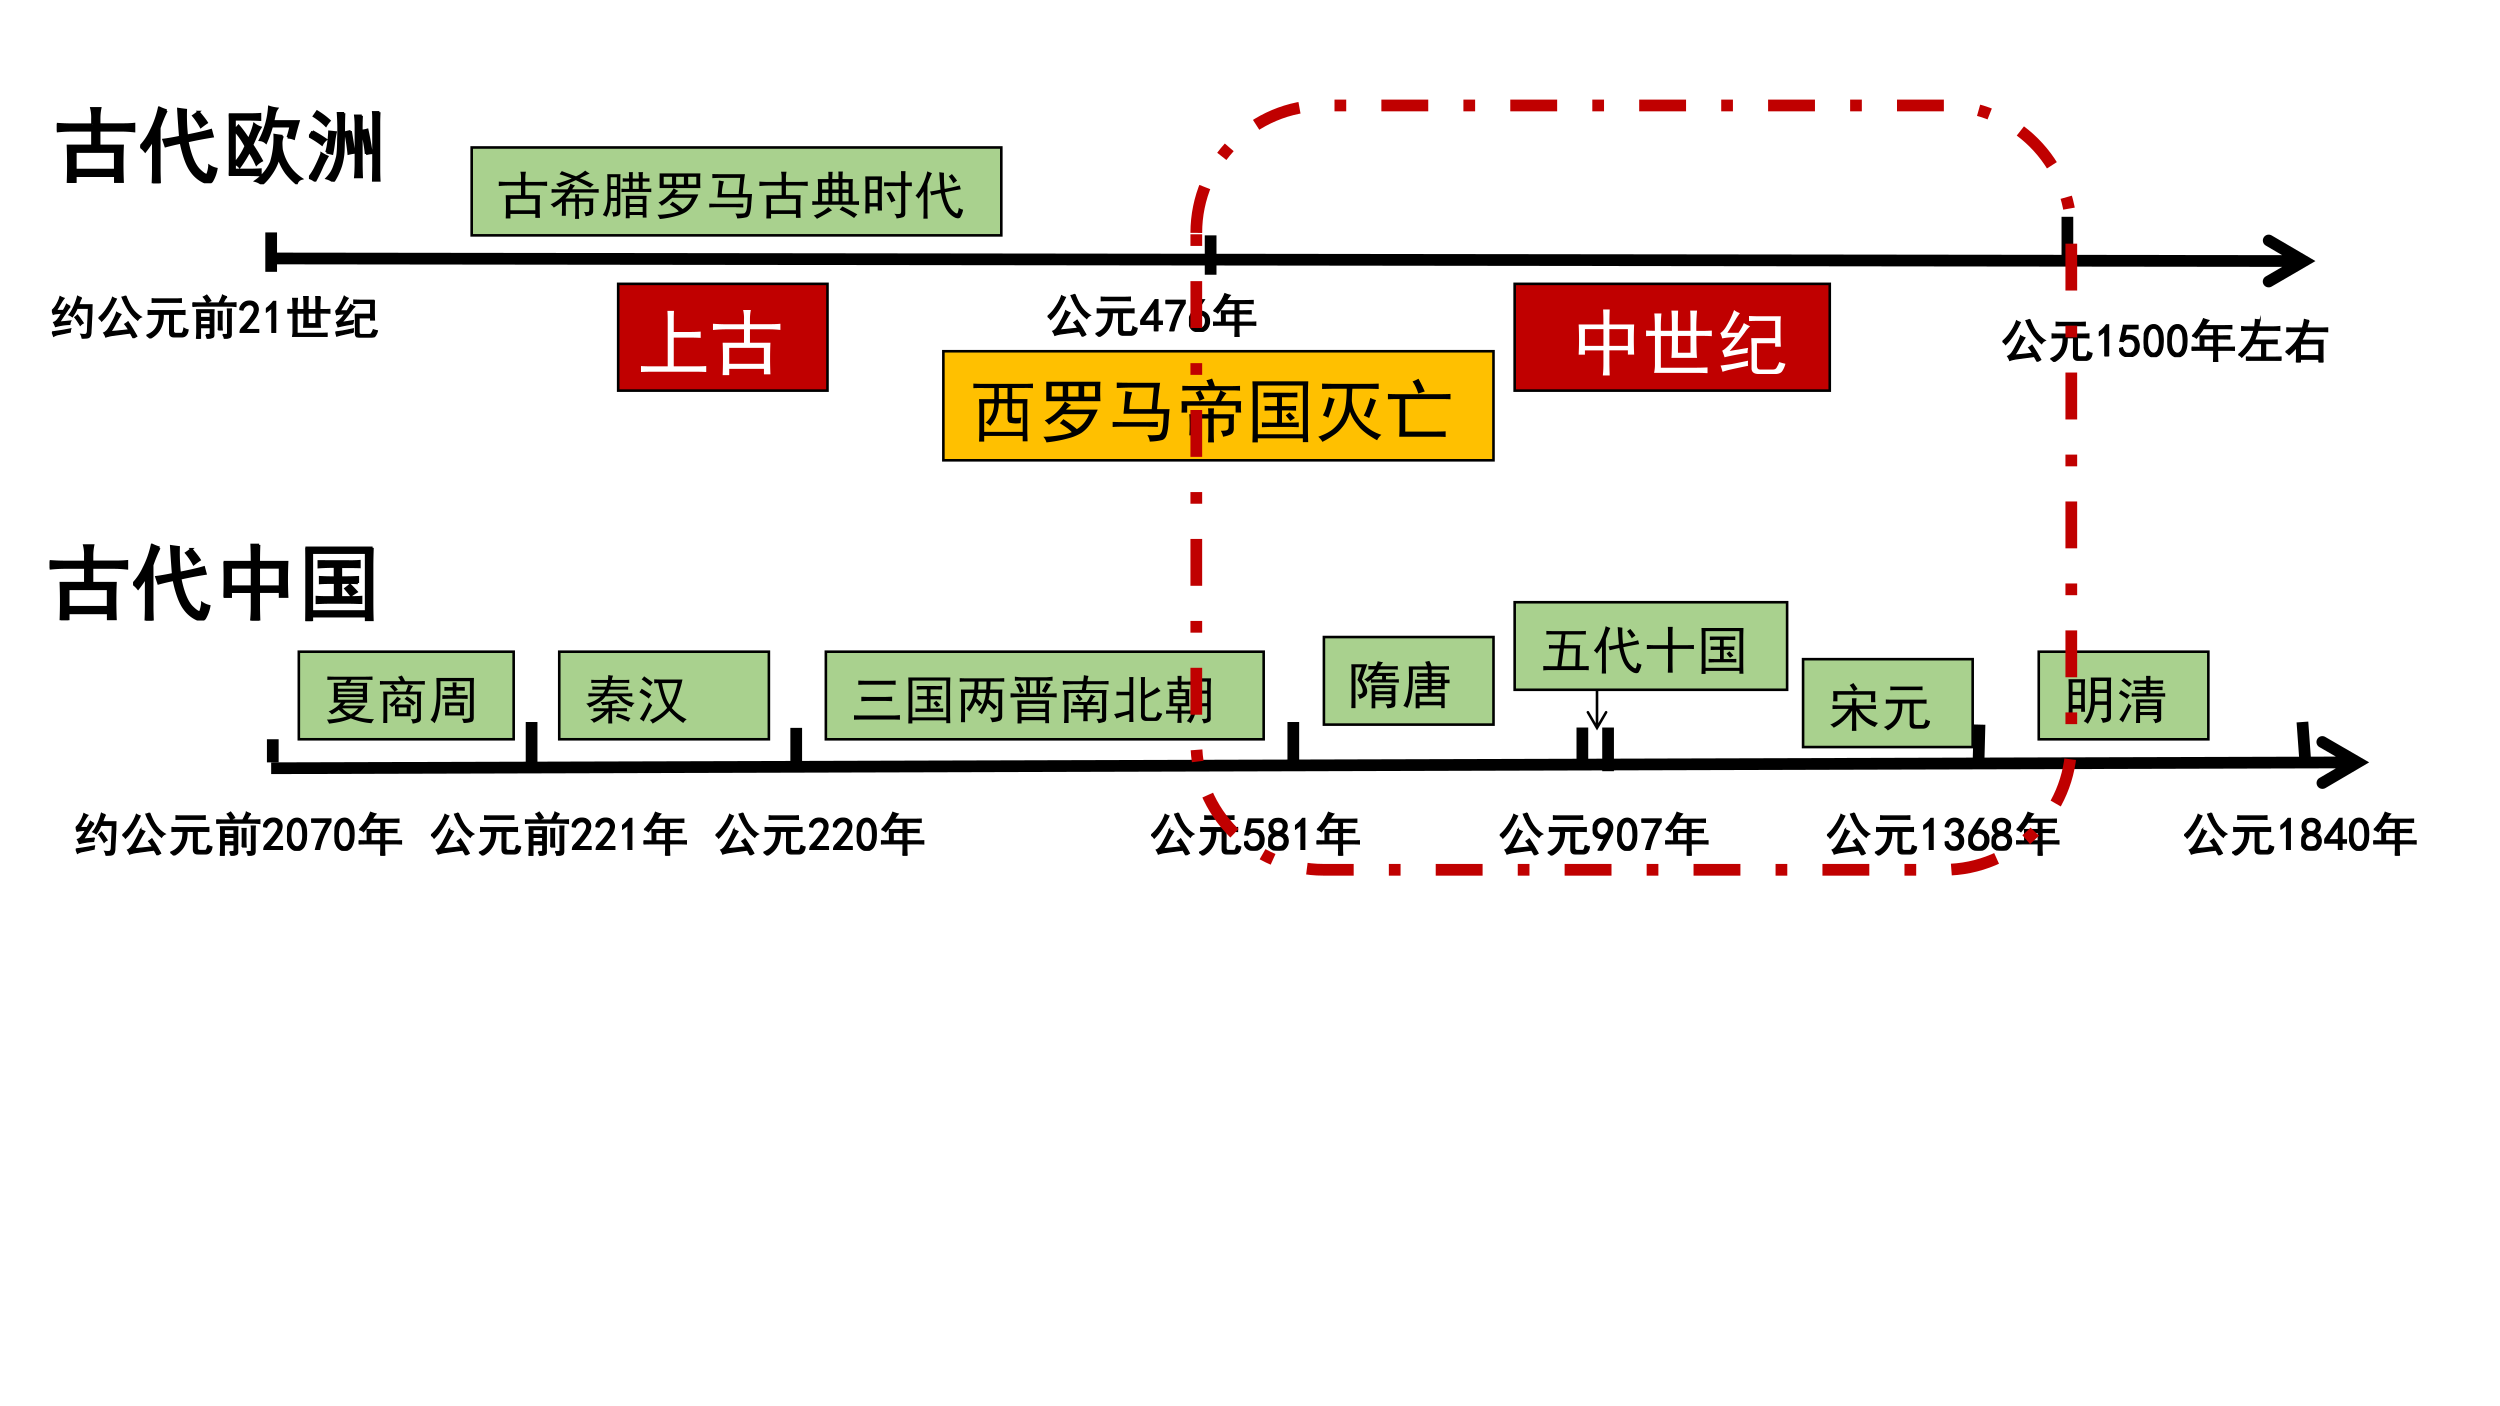
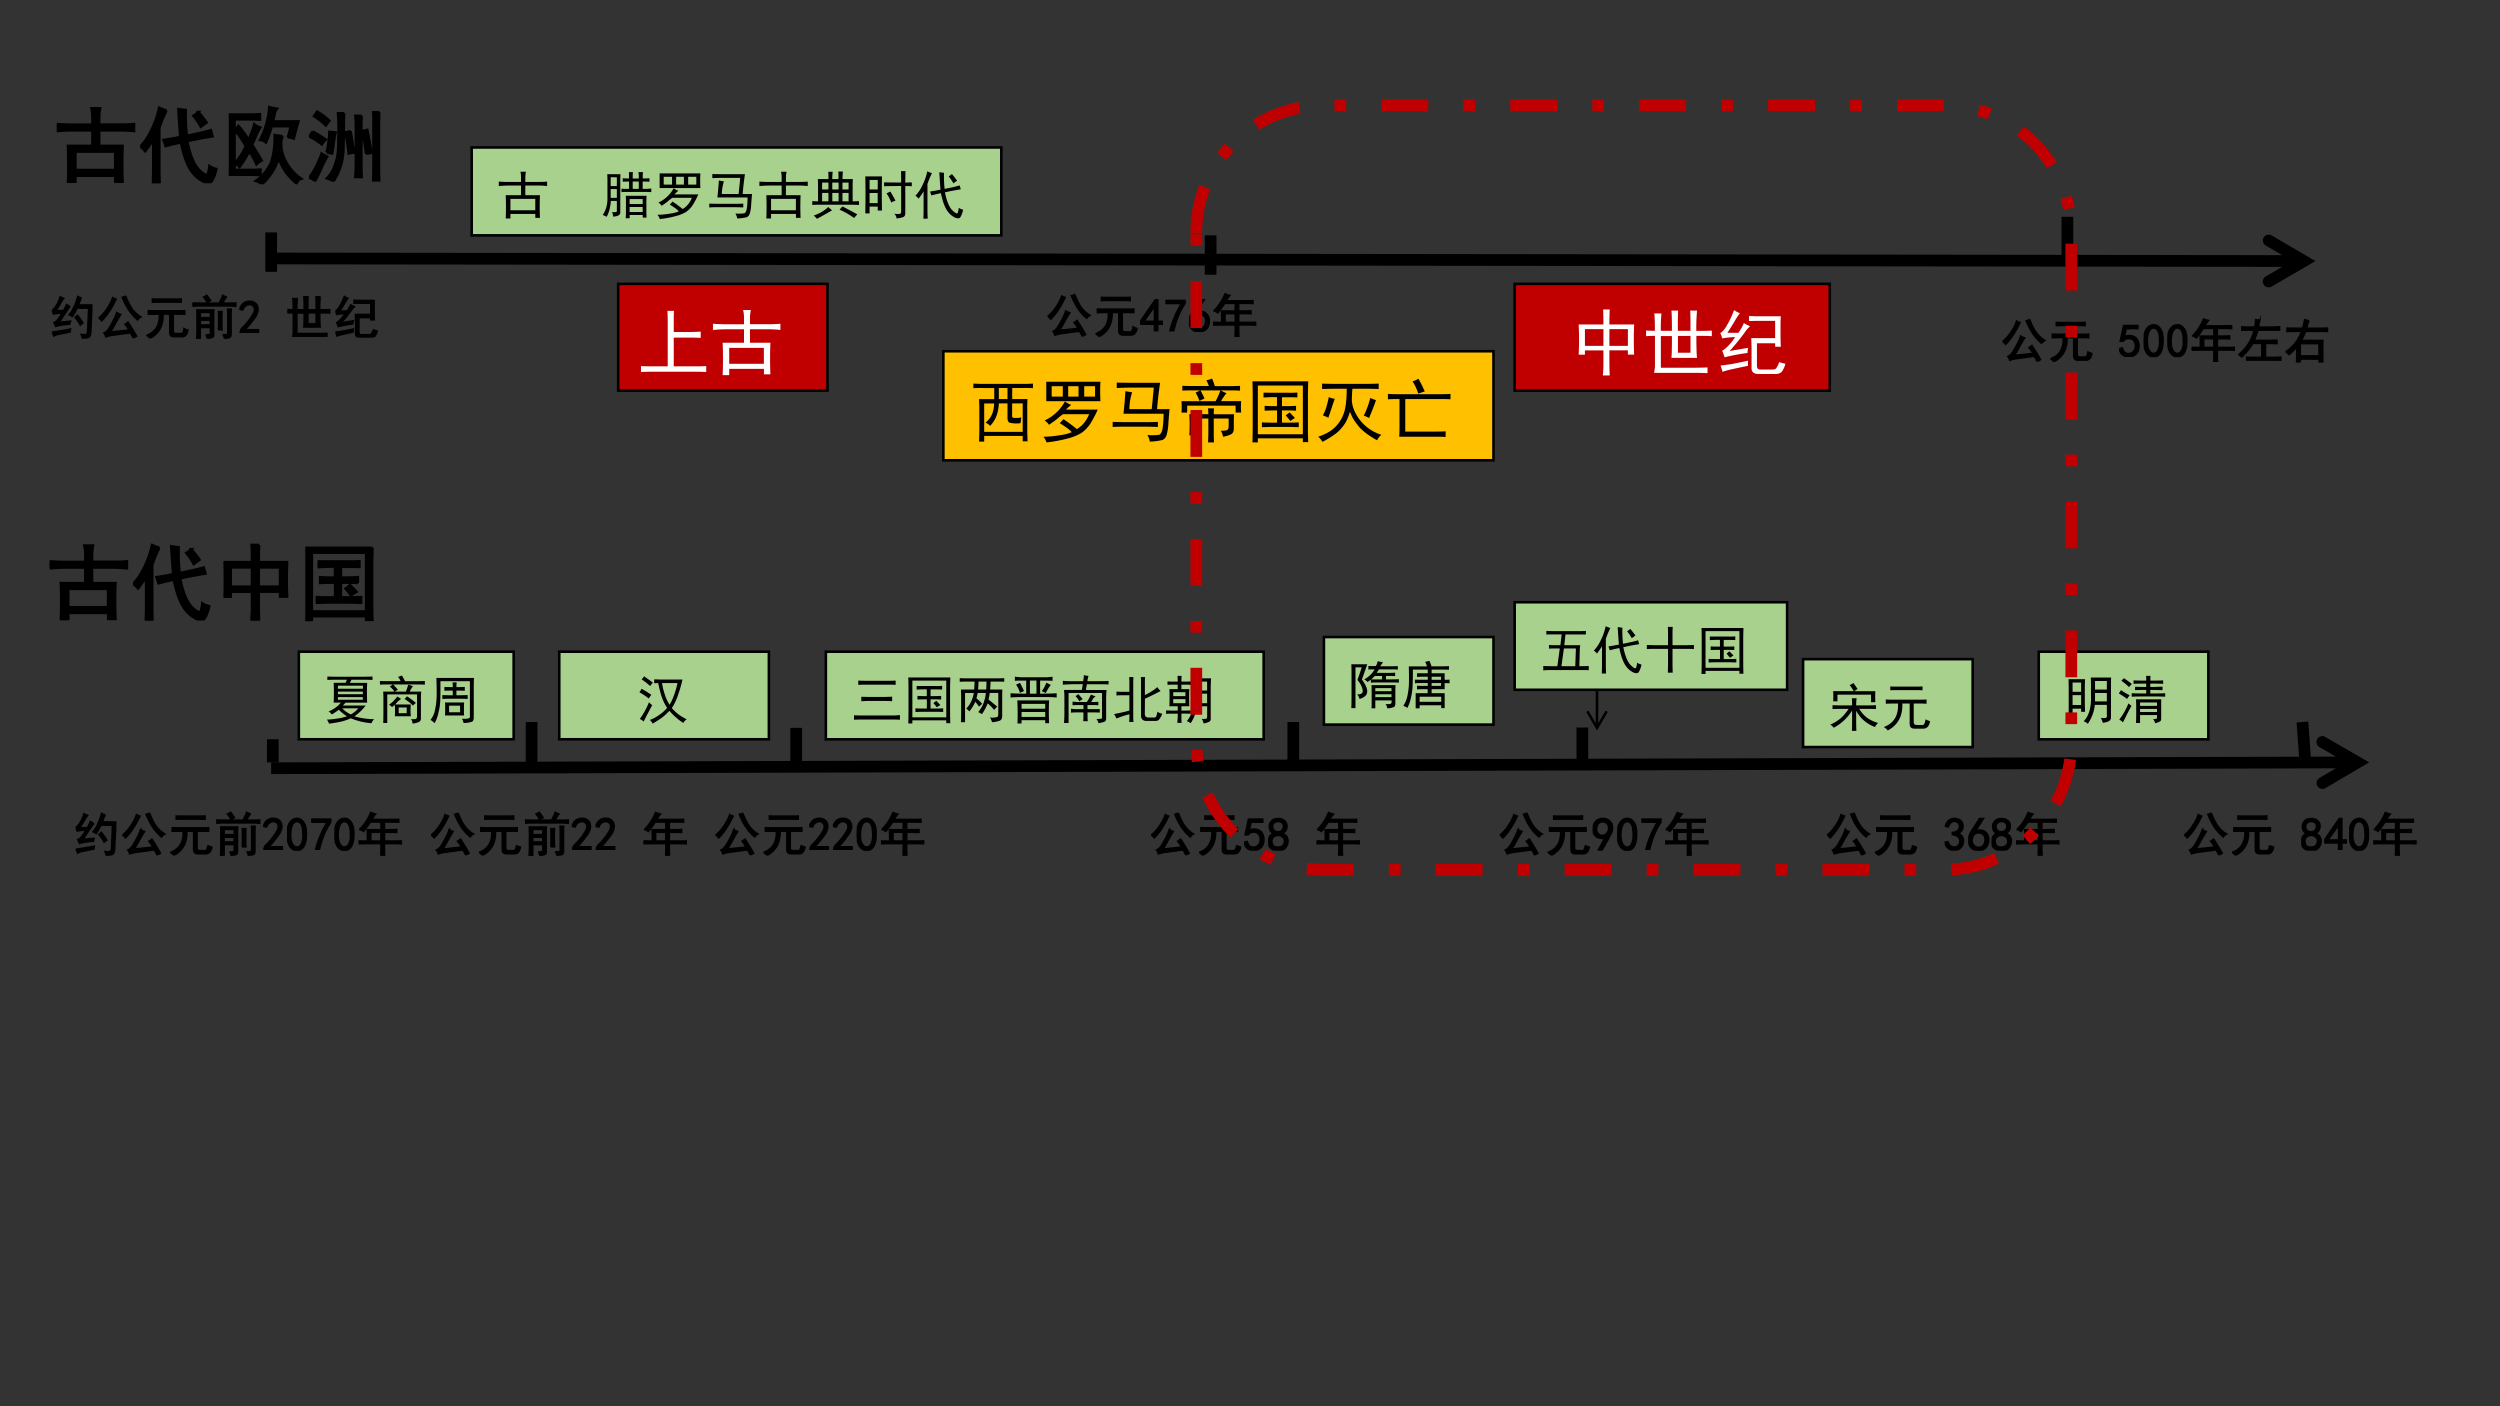
<svg xmlns="http://www.w3.org/2000/svg" xmlns:xlink="http://www.w3.org/1999/xlink" width="1280" height="720" viewBox="0 0 960 540">
  <rect x="0" y="0" width="960" height="540" fill="#333333" stroke="none" />
  <g data-name="P">
    <clipPath id="a">
      <path fill-rule="evenodd" d="M0 540h960V0H0Z" />
    </clipPath>
    <g clip-path="url(#a)">
-       <path fill="#fff" fill-rule="evenodd" d="M0 540h960V0H0Z" />
+       <path fill="#fff" fill-rule="evenodd" d="M0 540V0H0Z" />
    </g>
  </g>
  <path d="m104.13 97 780.56.99-.01 4.5-780.56-.99Zm768.19-6.59 16.81 9.84-16.84 9.8c-1.07.62-2.45.26-3.08-.82-.62-1.07-.26-2.45.82-3.07l13.51-7.86-.01 3.89-13.49-7.9c-1.07-.62-1.43-2-.8-3.07.63-1.08 2-1.44 3.08-.81Z" data-name="P" />
  <g data-name="P">
    <symbol id="b">
      <path d="M.633.871A.538.538 0 0 1 .602.805 1.564 1.564 0 0 1 .57.719h.285A3.128 3.128 0 0 1 .852.563L.832.16C.832.077.812.03.77.02A.619.619 0 0 0 .648 0a.225.225 0 0 1-.027.09c.063-.008.1-.007.113.004C.75.104.76.13.762.172l.02.476H.538a.96.96 0 0 0-.102-.18.238.238 0 0 1-.07.04c.029.028.06.078.094.148.036.073.066.155.09.246a.243.243 0 0 1 .082-.03M.39.683a.713.713 0 0 1-.067-.09 8.12 8.12 0 0 1-.16-.242c.068.005.147.013.238.023a.2.2 0 0 1-.02-.07A1.243 1.243 0 0 1 .079.258.627.627 0 0 1 .04.344c.029.008.057.03.086.066.031.04.06.083.086.133A.678.678 0 0 1 .117.535.363.363 0 0 1 .031.52.489.489 0 0 1 0 .598a.427.427 0 0 1 .098.117c.034.057.06.117.078.18A.432.432 0 0 1 .258.859.621.621 0 0 1 .19.758a7.152 7.152 0 0 0-.097-.16h.152A.78.78 0 0 1 .313.73C.34.712.366.697.39.684M.004.14.14.16c.057.007.144.023.261.046A.21.21 0 0 1 .391.141 6.419 6.419 0 0 0 .125.086.314.314 0 0 1 .039.05a.92.92 0 0 1-.035.09M.547.5C.567.477.608.42.668.332A.197.197 0 0 1 .605.285a1.119 1.119 0 0 1-.113.168A.438.438 0 0 1 .547.5Z" />
    </symbol>
    <symbol id="c">
      <path d="M.648.176C.628.212.6.254.562.3A.488.488 0 0 1 .63.348C.668.29.704.233.739.176.771.12.798.076.815.043A1.47 1.47 0 0 1 .742 0 1.954 1.954 0 0 1 .68.113L.309.063A.699.699 0 0 1 .156.027a.33.33 0 0 1-.043.086c.026.01.051.029.074.055.024.026.058.08.102.164.047.083.08.156.098.219a.374.374 0 0 1 .09-.043 3.868 3.868 0 0 1-.118-.2A1.33 1.33 0 0 0 .258.138c.12.01.25.023.39.039M.582.902C.632.77.684.67.738.602A.624.624 0 0 1 .91.453.157.157 0 0 1 .836.387a.973.973 0 0 0-.2.226 1.457 1.457 0 0 0-.132.262.253.253 0 0 1 .078.027M.379.836C.329.732.279.64.227.563a1.148 1.148 0 0 0-.16-.196A.212.212 0 0 1 0 .43.853.853 0 0 1 .172.62c.06.086.103.17.129.25A.276.276 0 0 1 .379.836Z" />
    </symbol>
    <symbol id="d">
      <path d="M.703.59C.734.59.773.59.82.594V.512a2.18 2.18 0 0 1-.117.004H.574V.16c0-.036.02-.055.059-.055h.113c.026 0 .044.037.055.11A.24.24 0 0 1 .887.18C.874.089.833.04.766.035h-.18c-.06 0-.09.031-.09.094v.387h-.14C.365.276.272.104.077 0A.29.29 0 0 1 0 .066c.193.07.284.22.273.45H.172C.132.516.089.514.039.512v.082C.09.59.133.59.172.59h.531m-.07.25c.023 0 .06.001.11.004V.77a2.104 2.104 0 0 1-.11.003H.23A1.6 1.6 0 0 1 .125.77v.074C.165.84.198.84.227.84h.406Z" />
    </symbol>
    <symbol id="e">
      <path d="M.285.086a.42.42 0 0 1 .07.004C.371.09.38.099.38.117v.121H.168V0H.086C.09.047.094.099.094.156V.47C.094.52.092.57.09.617h.367A2.473 2.473 0 0 1 .453.473V.078c0-.026-.01-.043-.031-.05A.604.604 0 0 0 .316.003a.444.444 0 0 1-.03.082m.448.809A.227.227 0 0 1 .691.844 4.58 4.58 0 0 0 .645.762h.16c.036 0 .077.001.12.004V.69A1.106 1.106 0 0 1 .79.7H.172C.104.7.047.697 0 .691v.075C.055.763.112.762.172.762h.394C.611.845.636.9.641.93A.367.367 0 0 1 .734.895M.644.09a.426.426 0 0 1 .086 0c.013.002.02.014.02.035v.406C.75.562.749.596.746.633h.082A1.324 1.324 0 0 1 .824.53V.098C.824.064.815.042.797.03A.31.31 0 0 0 .68.008.158.158 0 0 1 .645.09M.55.19c.002.04.004.073.004.102v.18C.555.514.553.55.55.582h.082a1.336 1.336 0 0 1-.004-.11V.298C.629.257.63.223.633.19H.55M.379.453V.56H.168V.453h.21m0-.156v.098h-.21V.297h.21m-.07.476a.478.478 0 0 1-.074.118.424.424 0 0 1 .07.039C.342.883.369.844.388.812A1.088 1.088 0 0 1 .309.773Z" />
    </symbol>
    <use xlink:href="#b" transform="matrix(18 0 0 -18 19.919 130.018)" />
    <use xlink:href="#c" transform="matrix(18 0 0 -18 37.828 129.877)" />
    <use xlink:href="#d" transform="matrix(18 0 0 -18 56.229 129.948)" />
    <use xlink:href="#e" transform="matrix(18 0 0 -18 73.927 130.088)" />
    <use xlink:href="#b" fill="none" stroke="#000" stroke-miterlimit="10" stroke-width=".029" transform="matrix(18 0 0 -18 19.919 130.018)" />
    <use xlink:href="#c" fill="none" stroke="#000" stroke-miterlimit="10" stroke-width=".029" transform="matrix(18 0 0 -18 37.828 129.877)" />
    <use xlink:href="#d" fill="none" stroke="#000" stroke-miterlimit="10" stroke-width=".029" transform="matrix(18 0 0 -18 56.229 129.948)" />
    <use xlink:href="#e" fill="none" stroke="#000" stroke-miterlimit="10" stroke-width=".029" transform="matrix(18 0 0 -18 73.927 130.088)" />
  </g>
  <g data-name="P">
    <symbol id="f">
      <path d="M.016.016C.018.055.036.09.07.12a1.372 1.372 0 0 1 .23.3C.317.459.323.49.317.517a.086.086 0 0 1-.035.062.095.095 0 0 1-.074.024A.165.165 0 0 1 .129.57.175.175 0 0 1 .074.488L0 .5c.02.06.047.103.078.129a.195.195 0 0 0 .117.047c.026.002.05.001.07-.004A.132.132 0 0 0 .329.645.13.13 0 0 0 .383.582.172.172 0 0 0 .398.477.329.329 0 0 0 .34.332 3.04 3.04 0 0 0 .129.07H.41V0H.016v.016Z" />
    </symbol>
    <symbol id="g">
-       <path d="M.129.54A.666.666 0 0 0 0 .44v.075a.61.61 0 0 1 .16.156h.047V0H.129v.54Z" />
-     </symbol>
+       </symbol>
    <use xlink:href="#f" transform="matrix(18 0 0 -18 91.93 127.838)" />
    <use xlink:href="#g" transform="matrix(18 0 0 -18 102.105 127.838)" />
    <use xlink:href="#f" fill="none" stroke="#000" stroke-miterlimit="10" stroke-width=".029" transform="matrix(18 0 0 -18 91.93 127.838)" />
    <use xlink:href="#g" fill="none" stroke="#000" stroke-miterlimit="10" stroke-width=".029" transform="matrix(18 0 0 -18 102.105 127.838)" />
  </g>
  <g data-name="P">
    <symbol id="h">
      <path d="M.7.86A2.717 2.717 0 0 1 .69.581H.79c.026 0 .064.001.113.004V.508a1.781 1.781 0 0 1-.109.004H.691C.691.352.694.252.7.21H.348c.005.036.007.137.007.3H.203V.075h.488c.055 0 .106.002.153.004V0a2.68 2.68 0 0 1-.149.004H.11a.545.545 0 0 1 .012.121v.387A1.71 1.71 0 0 1 0 .508v.078C.04.583.08.582.121.582c0 .12-.003.2-.008.238h.098A2.06 2.06 0 0 1 .203.582h.152c0 .151-.002.244-.007.277H.44A5.278 5.278 0 0 1 .437.582H.61c0 .143 0 .236-.004.277H.7M.61.281v.23H.438v-.23h.171Z" />
    </symbol>
    <symbol id="i">
      <path d="M.832.793A1.49 1.49 0 0 1 .828.668V.543c0-.055.001-.11.004-.168H.754v.047h-.25V.117c0-.036.014-.055.043-.055h.18C.753.063.77.074.78.099A.276.276 0 0 1 .81.164.722.722 0 0 1 .895.141.309.309 0 0 0 .848.035C.829.012.798 0 .754 0H.53C.464 0 .43.026.43.078v.3L.426.493h.328V.73H.52C.504.73.462.73.395.727v.07a4.4 4.4 0 0 1 .12-.004h.317M.375.289A2.868 2.868 0 0 1 .059.23C.049.264.038.294.027.32.051.333.078.355.11.387a.7.7 0 0 1 .094.12A1.083 1.083 0 0 1 .027.489.325.325 0 0 1 0 .563C.031.578.064.617.098.68.134.742.165.809.19.879A.269.269 0 0 1 .27.836.992.992 0 0 1 .203.734 4.353 4.353 0 0 0 .098.566H.25C.284.616.309.66.324.7A.66.66 0 0 1 .41.656.401.401 0 0 1 .336.57 3.288 3.288 0 0 0 .129.316C.17.324.21.331.25.336c.042.008.086.016.133.023A.323.323 0 0 1 .375.29M.383.113a11.39 11.39 0 0 1-.27-.058A1.126 1.126 0 0 1 .031.03a.668.668 0 0 1-.027.086l.148.02c.042.008.119.023.23.047a.317.317 0 0 1 0-.07Z" />
    </symbol>
    <use xlink:href="#h" transform="matrix(18 0 0 -18 110.383 129.385)" />
    <use xlink:href="#i" transform="matrix(18 0 0 -18 128.785 129.596)" />
    <use xlink:href="#h" fill="none" stroke="#000" stroke-miterlimit="10" stroke-width=".029" transform="matrix(18 0 0 -18 110.383 129.385)" />
    <use xlink:href="#i" fill="none" stroke="#000" stroke-miterlimit="10" stroke-width=".029" transform="matrix(18 0 0 -18 128.785 129.596)" />
  </g>
  <g data-name="P">
    <symbol id="j">
      <path d="M-2147483500-2147483500Z" />
    </symbol>
    <use xlink:href="#j" transform="matrix(18 0 0 -18 38654700000 -38654700000)" />
    <use xlink:href="#j" fill="none" stroke="#000" stroke-miterlimit="10" stroke-width=".029" transform="matrix(18 0 0 -18 38654700000 -38654700000)" />
  </g>
  <g data-name="P">
    <use xlink:href="#c" transform="matrix(18 0 0 -18 402.264 129.247)" />
    <use xlink:href="#d" transform="matrix(18 0 0 -18 420.665 129.317)" />
    <use xlink:href="#c" fill="none" stroke="#000" stroke-miterlimit="10" stroke-width=".029" transform="matrix(18 0 0 -18 402.264 129.247)" />
    <use xlink:href="#d" fill="none" stroke="#000" stroke-miterlimit="10" stroke-width=".029" transform="matrix(18 0 0 -18 420.665 129.317)" />
  </g>
  <g data-name="P">
    <symbol id="k">
      <path d="M.3.148H0v.067l.316.457h.059V.215h.094V.148H.375V0H.301v.148m0 .067v.308L.082.215h.219Z" />
    </symbol>
    <symbol id="l">
      <path d="M.09 0c.047.198.129.395.246.59H0v.07h.418V.594A1.788 1.788 0 0 1 .176 0H.09Z" />
    </symbol>
    <symbol id="m">
      <path d="M.003.24c.002.04.009.073.02.099.012.026.03.058.054.097l.16.25h.09L.163.428C.233.447.289.444.33.421A.177.177 0 0 0 .413.339.2.2 0 0 0 .436.24.23.23 0 0 0 .421.139.213.213 0 0 0 .358.046.194.194 0 0 0 .233.003.258.258 0 0 0 .096.03a.196.196 0 0 0-.078.094.317.317 0 0 0-.015.117m.12-.129a.14.14 0 0 1 .094-.04C.257.07.29.084.315.113c.026.029.04.07.04.125C.354.292.336.329.302.35a.156.156 0 0 1-.109.024.108.108 0 0 1-.086-.059.198.198 0 0 1-.023-.11.152.152 0 0 1 .039-.093Z" />
    </symbol>
    <use xlink:href="#k" transform="matrix(18 0 0 -18 437.87 127.208)" />
    <use xlink:href="#l" transform="matrix(18 0 0 -18 447.553 127.208)" />
    <use xlink:href="#m" transform="matrix(18 0 0 -18 456.556 127.466)" />
    <use xlink:href="#k" fill="none" stroke="#000" stroke-miterlimit="10" stroke-width=".029" transform="matrix(18 0 0 -18 437.87 127.208)" />
    <use xlink:href="#l" fill="none" stroke="#000" stroke-miterlimit="10" stroke-width=".029" transform="matrix(18 0 0 -18 447.553 127.208)" />
    <use xlink:href="#m" fill="none" stroke="#000" stroke-miterlimit="10" stroke-width=".029" transform="matrix(18 0 0 -18 456.556 127.466)" />
  </g>
  <g data-name="P">
    <symbol id="n">
      <path d="M.012.555a1.05 1.05 0 0 1 .242.367.752.752 0 0 1 .11-.035.518.518 0 0 1-.079-.114H.68c.057 0 .116.002.175.004V.711A3.707 3.707 0 0 1 .68.715H.55v-.16c.1 0 .187.001.262.004V.492a7.92 7.92 0 0 1-.261.004V.313H.75c.057 0 .11 0 .16.003V.25C.863.253.81.254.75.254h-.2v-.09C.55.104.553.05.556 0H.469C.47.05.473.102.473.156v.098H.207C.134.254.065.253 0 .25v.066C.063.314.124.312.184.312.184.414.182.495.18.555h.293v.16H.25A2.087 2.087 0 0 0 .102.512a.191.191 0 0 1-.09.043m.46-.243v.184H.259V.313h.215Z" />
    </symbol>
    <use xlink:href="#n" transform="matrix(18 0 0 -18 465.793 129.388)" />
    <use xlink:href="#n" fill="none" stroke="#000" stroke-miterlimit="10" stroke-width=".029" transform="matrix(18 0 0 -18 465.793 129.388)" />
  </g>
  <g data-name="P" transform="matrix(18 0 0 -18 38654700000 -38654700000)">
    <use xlink:href="#j" />
    <use xlink:href="#j" fill="none" stroke="#000" stroke-miterlimit="10" stroke-width=".029" />
  </g>
  <g data-name="P">
    <path fill="#ffc000" fill-rule="evenodd" d="M362.25 176.75H573.5v-41.875H362.25Z" />
    <path fill="none" stroke="#000" stroke-miterlimit="10" d="M362.25 176.75H573.5v-41.875H362.25Z" />
  </g>
  <g data-name="P">
    <symbol id="o">
      <path d="M.734.832c.04 0 .081.001.125.004V.77a1.49 1.49 0 0 1-.125.003H.56v-.16H.78A2.502 2.502 0 0 1 .777.461V.156C.777.112.78.061.781.004h-.07v.078H.156V0H.082c.003.078.004.137.004.176V.46a2.9 2.9 0 0 1-.004.152h.219v.16H.152C.105.773.055.773 0 .77v.066C.055.833.104.832.148.832h.586M.711.141v.41H.559V.398C.556.368.559.35.57.344a.383.383 0 0 1 .121.004A1.036 1.036 0 0 1 .68.266a.42.42 0 0 0-.16.007C.499.286.49.313.492.355v.196H.367A.564.564 0 0 0 .324.348.43.43 0 0 0 .242.227a.189.189 0 0 1-.066.046c.039.032.069.07.09.114C.286.434.298.488.3.55H.156V.14h.555M.492.613v.16H.367v-.16h.125Z" />
    </symbol>
    <symbol id="p">
      <path d="M.824.875A1.757 1.757 0 0 1 .82.735c0-.063.002-.11.004-.141H.043v.281h.781M.29.335A2.07 2.07 0 0 0 .484.192a.39.39 0 0 1 .114.102.45.45 0 0 1 .062.113H.285A1.074 1.074 0 0 1 .191.332 1.631 1.631 0 0 0 .082.254.232.232 0 0 1 .02.316.644.644 0 0 1 .312.59a.44.44 0 0 1 .09-.05.463.463 0 0 1-.074-.067h.457a1.562 1.562 0 0 0-.105-.2.465.465 0 0 0-.13-.136.695.695 0 0 0-.19-.078A1.927 1.927 0 0 0 .046 0 .203.203 0 0 1 0 .082c.073 0 .148.007.227.02.08.01.141.026.183.046a.39.39 0 0 1-.066.059C.315.227.28.251.238.277A.546.546 0 0 1 .29.336M.281.66V.81h-.16V.66h.16m.465 0V.81H.59V.66h.156m-.238 0V.81H.359V.66h.149Z" />
    </symbol>
    <symbol id="q">
      <path d="M.281.71a.81.81 0 0 1-.04-.242h.322a34.13 34.13 0 0 1 .03.31H.22C.169.777.116.775.059.772v.079C.116.849.169.848.219.848h.465A5.37 5.37 0 0 1 .64.468h.18C.814.412.81.349.804.279A.76.76 0 0 0 .78.104C.768.061.746.034.715.023A.826.826 0 0 0 .535 0 .22.22 0 0 1 .5.094a.857.857 0 0 1 .172.004c.013.007.023.02.031.035C.713.15.721.19.727.25c.005.063.007.113.007.152H.156l.016.16.012.165L.28.71M.488.28c.042 0 .097.002.164.004V.211a4.73 4.73 0 0 1-.164.004H.141C.089.215.04.214 0 .21v.074C.042.283.089.281.14.281h.348Z" />
    </symbol>
    <symbol id="r">
      <path d="M.133.75C.09.75.05.749.012.746v.07C.056.814.1.813.145.813h.25C.385.84.372.87.359.897a.29.29 0 0 1 .082.024c.016-.04.03-.076.04-.11h.203c.06 0 .113.002.16.004v-.07C.797.75.744.75.684.75H.566A.488.488 0 0 1 .648.71.909.909 0 0 1 .57.595h.29a.949.949 0 0 1 0-.164H.78V.53H.082V.43H0a1.095 1.095 0 0 1 0 .164h.492C.521.648.543.7.56.75H.273C.297.708.316.67.332.633L.258.598a.533.533 0 0 1-.055.12C.23.73.25.74.266.75H.133M.469.492A.949.949 0 0 1 .465.406h.293a1.535 1.535 0 0 1-.004-.11V.2C.754.158.74.13.714.117A.423.423 0 0 0 .599.082a.243.243 0 0 1-.032.086c.042 0 .07.003.086.008C.671.184.68.202.68.23v.114H.465V.137C.465.092.466.047.469 0H.383c.002.044.004.09.004.137v.207H.195V.102H.113a2.464 2.464 0 0 1 0 .305h.274C.387.431.385.46.383.491h.086Z" />
    </symbol>
    <symbol id="s">
      <path d="M.805.879A5.52 5.52 0 0 1 .8.66V.242c0-.08.001-.16.004-.238H.727v.055H.078V0H0c.003.08.004.164.004.25v.41C.004.738.003.811 0 .88h.805M.727.117V.82H.078V.117h.649M.523.715c.04 0 .081.001.125.004v-.07C.61.65.568.651.523.651H.426V.523h.07c.047 0 .091.002.133.004v-.07a2.134 2.134 0 0 1-.133.004h-.07V.285h.11c.046 0 .09.001.132.004V.22C.628.22.585.223.535.223H.27C.225.223.18.22.137.219v.07C.18.286.225.285.27.285h.085v.176H.301C.257.46.215.46.176.457v.07C.215.525.256.523.3.523h.054v.13H.297C.25.652.204.65.16.647v.07C.204.717.25.716.297.716h.226M.535.434C.548.42.575.394.613.352A1.008 1.008 0 0 1 .547.309 3.47 3.47 0 0 1 .48.39c.021.015.04.03.055.043Z" />
    </symbol>
    <symbol id="t">
      <path d="M.691.836c.047 0 .107.001.18.004V.762c-.07.002-.13.004-.18.004H.492A2.225 2.225 0 0 1 .484.59.465.465 0 0 1 .535.418.627.627 0 0 1 .91.102.23.23 0 0 1 .848.023C.808.044.764.072.715.105A.941.941 0 0 0 .602.2a1.723 1.723 0 0 0-.079.102.633.633 0 0 0-.066.133.887.887 0 0 0-.05-.13.452.452 0 0 0-.067-.1.483.483 0 0 0-.106-.099A1.29 1.29 0 0 0 .06 0 .28.28 0 0 1 0 .074c.096.034.17.073.219.117a.482.482 0 0 1 .12.153.555.555 0 0 1 .056.183C.405.595.41.674.41.766H.258C.2.766.133.764.055.762V.84C.13.837.197.836.254.836H.69M.238.62A1.436 1.436 0 0 1 .203.52 4.81 4.81 0 0 0 .145.348C.124.358.098.37.066.383c.021.036.038.077.051.12.013.045.025.092.035.142A.305.305 0 0 1 .238.62M.656.38a.76.76 0 0 1 .051.117c.016.04.03.085.043.137A.495.495 0 0 1 .832.602 1.545 1.545 0 0 0 .789.484C.77.434.75.388.734.344a1.03 1.03 0 0 1-.078.035Z" />
    </symbol>
    <symbol id="u">
      <path d="M.758.617c.047 0 .095.001.144.004V.543C.861.546.812.547.758.547H.25V.078h.434c.054 0 .104.001.148.004V0C.79.003.742.004.688.004H.163a2.4 2.4 0 0 1 .004.14v.403H.133A2.4 2.4 0 0 1 0 .543v.078C.044.618.089.617.133.617h.625M.44.84C.478.772.508.71.531.656A1.974 1.974 0 0 1 .437.625a.658.658 0 0 1-.082.176c.03.01.058.023.086.039Z" />
    </symbol>
    <use xlink:href="#o" transform="matrix(26.64 0 0 -26.64 373.773 169.573)" />
    <use xlink:href="#p" transform="matrix(26.64 0 0 -26.64 400.621 169.886)" />
    <use xlink:href="#q" transform="matrix(26.64 0 0 -26.64 427.261 169.573)" />
    <use xlink:href="#r" transform="matrix(26.64 0 0 -26.64 453.693 169.886)" />
    <use xlink:href="#s" transform="matrix(26.64 0 0 -26.64 480.928 169.886)" />
    <use xlink:href="#t" transform="matrix(26.64 0 0 -26.64 506.216 169.677)" />
    <use xlink:href="#u" transform="matrix(26.64 0 0 -26.64 532.96 167.804)" />
    <use xlink:href="#j" transform="matrix(26.64 0 0 -26.64 57208960000 -57208960000)" />
  </g>
  <path fill="none" stroke="#000" stroke-miterlimit="10" stroke-width="4.5" d="M104.13 104.38V89.25" data-name="P" />
  <g data-name="P">
    <path fill="#c00000" fill-rule="evenodd" d="M237.38 150h80.375v-41H237.38Z" />
    <path fill="none" stroke="#000" stroke-miterlimit="10" d="M237.38 150h80.375v-41H237.38Z" />
  </g>
  <g data-name="P">
    <symbol id="v">
      <path d="M.453.84A2.135 2.135 0 0 1 .45.715V.55h.223C.724.55.773.552.82.555V.469a3.128 3.128 0 0 1-.156.004H.45V.078h.309c.039 0 .084.001.137.004V0C.845.003.799.004.758.004H.14C.099.004.052.003 0 0v.082C.05.079.096.078.14.078h.227v.633C.367.75.366.793.363.84h.09Z" />
    </symbol>
    <symbol id="w">
      <path d="M.426.7v.066a.472.472 0 0 1-.012.129H.52A.637.637 0 0 1 .508.77V.7h.265C.826.7.876.701.926.706V.621C.879.626.826.63.766.63H.508V.445h.281a5.055 5.055 0 0 1 0-.434H.7v.075H.223V0h-.09a5.627 5.627 0 0 1 0 .445h.293V.63H.184A1.8 1.8 0 0 1 0 .62v.086C.057.702.117.699.18.699h.246M.699.156v.219H.223V.156h.476Z" />
    </symbol>
    <use xlink:href="#v" fill="#fff" transform="matrix(27.96 0 0 -27.96 246.14 142.86)" />
    <use xlink:href="#w" fill="#fff" transform="matrix(27.96 0 0 -27.96 273.782 144.062)" />
    <use xlink:href="#j" fill="#fff" transform="matrix(27.96 0 0 -27.96 60043638000 -60043638000)" />
  </g>
  <g data-name="P">
    <path fill="#c00000" fill-rule="evenodd" d="M581.63 150h121v-41h-121Z" />
    <path fill="none" stroke="#000" stroke-miterlimit="10" d="M581.63 150h121v-41h-121Z" />
  </g>
  <use xlink:href="#j" data-name="P" transform="matrix(27.96 0 0 -27.96 60043638000 -60043638000)" />
  <g data-name="P">
    <symbol id="x">
      <path d="M.426.906A5.814 5.814 0 0 1 .422.7h.34a4.559 4.559 0 0 1 0-.414H.676v.059H.422V.176C.422.145.423.086.426 0H.332C.337.047.34.102.34.164v.18H.086V.285H0A4.263 4.263 0 0 1 0 .7h.34C.34.77.339.84.336.906h.09m.25-.5v.23H.422v-.23h.254m-.336 0v.23H.086v-.23H.34Z" />
    </symbol>
    <use xlink:href="#x" fill="#fff" transform="matrix(27.96 0 0 -27.96 606.207 144.171)" />
    <use xlink:href="#h" fill="#fff" transform="matrix(27.96 0 0 -27.96 632.091 143.297)" />
    <use xlink:href="#i" fill="#fff" transform="matrix(27.96 0 0 -27.96 660.572 143.625)" />
  </g>
  <use xlink:href="#j" fill="#fff" data-name="P" transform="matrix(27.96 0 0 -27.96 60043638000 -60043638000)" />
  <path fill="none" stroke="#000" stroke-miterlimit="10" stroke-width="4.5" d="M793.88 99.88V83.25" data-name="P" />
  <g data-name="P">
    <use xlink:href="#c" transform="matrix(18 0 0 -18 768.944 138.877)" />
    <use xlink:href="#d" transform="matrix(18 0 0 -18 787.345 138.948)" />
    <use xlink:href="#c" fill="none" stroke="#000" stroke-miterlimit="10" stroke-width=".029" transform="matrix(18 0 0 -18 768.944 138.877)" />
    <use xlink:href="#d" fill="none" stroke="#000" stroke-miterlimit="10" stroke-width=".029" transform="matrix(18 0 0 -18 787.345 138.948)" />
  </g>
  <g data-name="P">
    <symbol id="y">
      <path d="M.07.198C.09.128.12.088.164.08.208.073.244.077.27.092c.028.019.048.04.058.067.013.028.018.06.016.094 0 .033-.01.062-.028.086a.112.112 0 0 1-.062.046.174.174 0 0 1-.09 0A.136.136 0 0 1 .086.331L.02.339c.005.015.03.127.074.335h.308v-.07h-.25A1.507 1.507 0 0 0 .113.436a.22.22 0 0 0 .11.024A.216.216 0 0 0 .32.436.124.124 0 0 0 .387.378.206.206 0 0 0 .418.303.19.19 0 0 0 .426.225.284.284 0 0 0 .41.135.2.2 0 0 0 .363.061.283.283 0 0 0 .285.014.248.248 0 0 0 .184.003.218.218 0 0 0 .07.046C.036.072.013.116 0 .178l.07.02Z" />
    </symbol>
    <symbol id="z">
      <path d="M.003.39C.005.46.014.513.03.552a.27.27 0 0 0 .074.102c.031.026.07.039.113.039.047 0 .088-.02.122-.059a.273.273 0 0 0 .066-.14.811.811 0 0 0 .008-.2.437.437 0 0 0-.04-.18.18.18 0 0 0-.097-.097.158.158 0 0 0-.133.004.21.21 0 0 0-.094.09.45.45 0 0 0-.039.113.764.764 0 0 0-.007.164m.082.024A.576.576 0 0 1 .092.22.21.21 0 0 1 .155.104C.186.081.217.076.249.09a.135.135 0 0 1 .066.085.42.42 0 0 1 .024.141c0 .052-.003.1-.008.14A.241.241 0 0 1 .296.57C.277.603.25.619.217.619.187.623.157.608.132.574a.355.355 0 0 1-.047-.16Z" />
    </symbol>
    <use xlink:href="#g" transform="matrix(18 0 0 -18 805.957 136.838)" />
    <use xlink:href="#y" transform="matrix(18 0 0 -18 813.741 137.096)" />
    <use xlink:href="#z" transform="matrix(18 0 0 -18 823.166 137.166)" />
    <use xlink:href="#z" transform="matrix(18 0 0 -18 832.286 137.166)" />
    <use xlink:href="#g" fill="none" stroke="#000" stroke-miterlimit="10" stroke-width=".029" transform="matrix(18 0 0 -18 805.957 136.838)" />
    <use xlink:href="#y" fill="none" stroke="#000" stroke-miterlimit="10" stroke-width=".029" transform="matrix(18 0 0 -18 813.741 137.096)" />
    <use xlink:href="#z" fill="none" stroke="#000" stroke-miterlimit="10" stroke-width=".029" transform="matrix(18 0 0 -18 823.166 137.166)" />
    <use xlink:href="#z" fill="none" stroke="#000" stroke-miterlimit="10" stroke-width=".029" transform="matrix(18 0 0 -18 832.286 137.166)" />
  </g>
  <g data-name="P">
    <symbol id="A">
      <path d="M.465.871A1.156 1.156 0 0 1 .434.72h.304c.05 0 .098.002.145.008V.648C.836.651.793.652.753.652H.419A1.982 1.982 0 0 0 .344.437H.69c.047 0 .093.002.137.004V.363a2.134 2.134 0 0 1-.133.004H.582V.074h.16c.063 0 .119.002.168.004V0C.853.003.8.004.75.004H.312C.259.004.212.003.176 0v.078C.212.076.259.074.316.074H.5v.293H.309A1.28 1.28 0 0 0 .21.223 1.67 1.67 0 0 0 .074.078.174.174 0 0 1 0 .128a.947.947 0 0 1 .336.523L.234.653C.172.652.118.651.074.648v.079C.121.72.174.719.234.719h.118c.01.065.015.118.015.16A.698.698 0 0 1 .465.87Z" />
    </symbol>
    <symbol id="B">
      <path d="M.504.89A.325.325 0 0 1 .477.817 1.148 1.148 0 0 0 .453.73h.29c.04 0 .093.002.155.004V.656C.852.66.798.66.738.66H.43A.97.97 0 0 0 .34.47H.8a2.4 2.4 0 0 1-.003-.14V.144C.797.103.798.055.8 0H.715v.07H.316V0H.234a2.4 2.4 0 0 1 .004.133v.191a1.283 1.283 0 0 0-.16-.16A.37.37 0 0 1 0 .227a.55.55 0 0 1 .094.07C.125.326.158.358.19.395c.034.039.063.08.086.125a.87.87 0 0 1 .067.14H.199C.14.66.083.66.031.656v.078C.083.732.141.73.203.73h.16a.946.946 0 0 1 .043.184.755.755 0 0 1 .098-.023m.21-.75v.257H.317V.141h.399Z" />
    </symbol>
    <use xlink:href="#n" transform="matrix(18 0 0 -18 841.593 139.018)" />
    <use xlink:href="#A" transform="matrix(18 0 0 -18 859.503 138.526)" />
    <use xlink:href="#B" transform="matrix(18 0 0 -18 877.622 139.158)" />
    <use xlink:href="#n" fill="none" stroke="#000" stroke-miterlimit="10" stroke-width=".029" transform="matrix(18 0 0 -18 841.593 139.018)" />
    <use xlink:href="#A" fill="none" stroke="#000" stroke-miterlimit="10" stroke-width=".029" transform="matrix(18 0 0 -18 859.503 138.526)" />
    <use xlink:href="#B" fill="none" stroke="#000" stroke-miterlimit="10" stroke-width=".029" transform="matrix(18 0 0 -18 877.622 139.158)" />
  </g>
  <g data-name="P" transform="matrix(18 0 0 -18 38654700000 -38654700000)">
    <use xlink:href="#j" />
    <use xlink:href="#j" fill="none" stroke="#000" stroke-miterlimit="10" stroke-width=".029" />
  </g>
  <path fill="none" stroke="#000" stroke-miterlimit="10" stroke-width="4.5" d="M464.88 105.5V90.38" data-name="P" />
  <path d="m104.13 297.25 801.2-2.24-.02-4.5-801.19 2.24Zm788.83 5.37 16.8-9.87-16.86-9.77a2.244 2.244 0 0 0-3.07.82 2.24 2.24 0 0 0 .81 3.07l13.53 7.84-.01-3.89-13.48 7.91a2.251 2.251 0 0 0-.8 3.08c.63 1.08 2 1.43 3.08.81Z" data-name="P" />
  <g data-name="P">
    <use xlink:href="#b" transform="matrix(18.024 0 0 -18.024 29.064 328.57)" />
    <use xlink:href="#c" transform="matrix(18.024 0 0 -18.024 46.973 328.43)" />
    <use xlink:href="#d" transform="matrix(18.024 0 0 -18.024 65.375 328.5)" />
    <use xlink:href="#e" transform="matrix(18.024 0 0 -18.024 83.072 328.64)" />
    <use xlink:href="#b" fill="none" stroke="#000" stroke-miterlimit="10" stroke-width=".029" transform="matrix(18.024 0 0 -18.024 29.064 328.57)" />
    <use xlink:href="#c" fill="none" stroke="#000" stroke-miterlimit="10" stroke-width=".029" transform="matrix(18.024 0 0 -18.024 46.973 328.43)" />
    <use xlink:href="#d" fill="none" stroke="#000" stroke-miterlimit="10" stroke-width=".029" transform="matrix(18.024 0 0 -18.024 65.375 328.5)" />
    <use xlink:href="#e" fill="none" stroke="#000" stroke-miterlimit="10" stroke-width=".029" transform="matrix(18.024 0 0 -18.024 83.072 328.64)" />
  </g>
  <g data-name="P">
    <use xlink:href="#f" transform="matrix(18.024 0 0 -18.024 101.053 326.388)" />
    <use xlink:href="#z" transform="matrix(18.024 0 0 -18.024 110.197 326.716)" />
    <use xlink:href="#l" transform="matrix(18.024 0 0 -18.024 119.504 326.388)" />
    <use xlink:href="#z" transform="matrix(18.024 0 0 -18.024 128.437 326.716)" />
    <use xlink:href="#f" fill="none" stroke="#000" stroke-miterlimit="10" stroke-width=".029" transform="matrix(18.024 0 0 -18.024 101.053 326.388)" />
    <use xlink:href="#z" fill="none" stroke="#000" stroke-miterlimit="10" stroke-width=".029" transform="matrix(18.024 0 0 -18.024 110.197 326.716)" />
    <use xlink:href="#l" fill="none" stroke="#000" stroke-miterlimit="10" stroke-width=".029" transform="matrix(18.024 0 0 -18.024 119.504 326.388)" />
    <use xlink:href="#z" fill="none" stroke="#000" stroke-miterlimit="10" stroke-width=".029" transform="matrix(18.024 0 0 -18.024 128.437 326.716)" />
  </g>
  <g data-name="P" transform="matrix(18.024 0 0 -18.024 137.744 328.57)">
    <use xlink:href="#n" />
    <use xlink:href="#n" fill="none" stroke="#000" stroke-miterlimit="10" stroke-width=".029" />
  </g>
  <g data-name="P" transform="matrix(18.024 0 0 -18.024 38706240000 -38706240000)">
    <use xlink:href="#j" />
    <use xlink:href="#j" fill="none" stroke="#000" stroke-miterlimit="10" stroke-width=".029" />
  </g>
  <g data-name="P">
    <path fill="#a9d18e" fill-rule="evenodd" d="M181.13 90.38H384.5V56.63H181.13Z" />
    <path fill="none" stroke="#000" stroke-miterlimit="10" d="M181.13 90.38H384.5V56.63H181.13Z" />
  </g>
  <g data-name="P">
    <symbol id="C">
-       <path d="M.469.64A.42.42 0 0 1 .414.567h.34c.05 0 .105.002.168.004V.5a3.88 3.88 0 0 1-.168.004H.379A1.447 1.447 0 0 0 .285.39h.188a.907.907 0 0 1-.004.082h.078A.907.907 0 0 1 .543.39H.82A1.275 1.275 0 0 1 .816.293V.172C.82.117.803.085.77.074A.315.315 0 0 0 .672.051.207.207 0 0 1 .64.133C.703.128.736.132.738.145a.295.295 0 0 1 .004.054v.13H.543V.116C.543.086.544.047.547 0H.469C.47.047.473.086.473.117v.211h-.18v-.27H.215C.217.106.219.147.219.18v.148A1.122 1.122 0 0 0 .062.215.227.227 0 0 1 0 .277a.702.702 0 0 1 .285.227H.148C.115.504.072.503.02.5v.07C.06.568.105.566.152.566h.172c.021.026.04.062.055.106C.405.662.435.65.469.64M.75.87A6.226 6.226 0 0 1 .562.777C.67.736.758.695.829.657a.275.275 0 0 1-.07-.063C.708.628.618.677.484.742A4.888 4.888 0 0 0 .168.605L.105.672c.1.026.2.06.301.101a2.666 2.666 0 0 1-.234.082l.043.06A6.9 6.9 0 0 1 .488.815a.686.686 0 0 1 .176.11A.35.35 0 0 1 .75.87Z" />
-     </symbol>
+       </symbol>
    <symbol id="D">
      <path d="M0 .063a.5.5 0 0 1 .066.14.582.582 0 0 1 .024.168v.344C.09.759.089.802.086.844H.34A2.086 2.086 0 0 1 .336.707V.105C.333.061.288.036.199.031a.194.194 0 0 1-.023.086C.24.112.272.118.27.137v.195H.156a1.414 1.414 0 0 0-.02-.137.578.578 0 0 0-.062-.168A.649.649 0 0 1 0 .063M.84.43A1.535 1.535 0 0 1 .836.32V.145C.836.1.837.056.84.012H.766v.05h-.25V0H.44c.003.044.004.092.004.145v.148C.445.345.444.391.441.43H.84M.773.883A.244.244 0 0 1 .766.816V.762c.046 0 .09.001.129.004V.699a1.84 1.84 0 0 1-.13.004v-.14h.047A.83.83 0 0 1 .93.57V.5a1.774 1.774 0 0 1-.125.004h-.34C.42.504.385.503.359.5v.066A1.28 1.28 0 0 1 .465.563h.039v.14C.454.703.414.702.383.7v.067C.41.763.452.762.503.762v.054c0 .019 0 .04-.003.067h.078a.636.636 0 0 1-.004-.07V.761h.117V.82a2.04 2.04 0 0 1-.007.063h.09M.765.273v.094h-.25V.273h.25m0-.152v.094h-.25V.12h.25M.27.617v.168H.152V.617H.27m0-.226v.168H.152V.39H.27M.69.562v.141H.574v-.14h.117Z" />
    </symbol>
    <symbol id="E">
      <path d="M.777.762A1.774 1.774 0 0 1 .773.637V.336c.058 0 .098.001.122.004V.266C.86.268.814.27.754.27H.098A1.01 1.01 0 0 1 0 .266V.34A1.17 1.17 0 0 1 .11.336v.289c0 .055-.002.1-.005.137H.31c0 .07-.002.117-.004.14H.39a2.386 2.386 0 0 1-.008-.14h.12c0 .067 0 .116-.003.144h.086A2.444 2.444 0 0 1 .578.762h.2M.8.016a1.432 1.432 0 0 1-.278.16l.055.062A9.671 9.671 0 0 0 .863.086a.852.852 0 0 1-.062-.07M.379.164A8.414 8.414 0 0 0 .089 0a.355.355 0 0 1-.062.063C.09.085.143.11.187.137a.582.582 0 0 1 .118.09A1.87 1.87 0 0 1 .379.164m-.07.172v.16H.188v-.16h.12m.196 0v.16H.383v-.16h.12m.192 0v.16H.578v-.16h.117M.504.562v.133H.383V.563h.12m-.194 0v.132H.188V.563h.12m.387 0v.132H.578V.563h.117Z" />
    </symbol>
    <symbol id="F">
      <path d="M.32.805a12.519 12.519 0 0 1 0-.653H.238v.075H.082v-.13H0a16.535 16.535 0 0 1 0 .708h.32M.687.687c0 .079 0 .152-.003.22H.77a5.713 5.713 0 0 1-.004-.22c.039 0 .08.002.125.004V.617a2.135 2.135 0 0 1-.125.004V.098C.766.058.75.034.719.023A.587.587 0 0 0 .598 0c0 .031-.015.061-.043.09A.494.494 0 0 1 .656.086c.021.003.031.02.031.05v.485C.557.621.448.62.36.617v.074C.443.69.552.688.688.688M.237.292v.195H.082V.293h.156m0 .262v.183H.082V.555h.156M.48.515A2.22 2.22 0 0 0 .578.34.432.432 0 0 1 .496.305a.66.66 0 0 1-.09.175C.43.49.454.503.48.516Z" />
    </symbol>
    <symbol id="G">
      <path d="M.48.555C.467.724.46.835.457.89a2.3 2.3 0 0 1 .09-.012A2.187 2.187 0 0 1 .559.57c.125.024.22.046.289.067l.02-.075A4.665 4.665 0 0 1 .565.504C.598.34.643.227.703.164.766.102.801.084.81.114c.01.028.017.06.02.093A.24.24 0 0 1 .913.172.435.435 0 0 0 .86.027C.844.004.813 0 .766.016A.376.376 0 0 0 .617.14C.565.208.522.324.488.488A2.374 2.374 0 0 1 .305.445L.28.52c.042.005.108.016.2.035M.315.87A1.717 1.717 0 0 1 .23.664V.168C.23.113.232.058.234 0H.152a3.7 3.7 0 0 1 .004.168v.355A1.343 1.343 0 0 0 .06.383.312.312 0 0 1 0 .44.7.7 0 0 1 .129.63c.044.086.077.178.098.277a.55.55 0 0 1 .09-.035M.698.855C.746.798.78.755.797.727a1.188 1.188 0 0 1-.07-.051.796.796 0 0 1-.09.133c.02.013.041.028.062.046Z" />
    </symbol>
    <use xlink:href="#w" transform="matrix(20.04 0 0 -20.04 191.533 83.88)" />
    <use xlink:href="#C" transform="matrix(20.04 0 0 -20.04 211.416 84.037)" />
    <use xlink:href="#D" transform="matrix(20.04 0 0 -20.04 231.456 83.802)" />
    <use xlink:href="#p" transform="matrix(20.04 0 0 -20.04 252.436 84.115)" />
    <use xlink:href="#q" transform="matrix(20.04 0 0 -20.04 272.355 83.88)" />
    <use xlink:href="#w" transform="matrix(20.04 0 0 -20.04 291.613 83.88)" />
    <use xlink:href="#E" transform="matrix(20.04 0 0 -20.04 311.924 84.037)" />
    <use xlink:href="#F" transform="matrix(20.04 0 0 -20.04 332.277 83.88)" />
    <use xlink:href="#G" transform="matrix(20.04 0 0 -20.04 351.534 83.959)" />
  </g>
  <use xlink:href="#j" data-name="P" transform="matrix(20.04 0 0 -20.04 43035570000 -43035570000)" />
  <path fill="none" stroke="#000" stroke-miterlimit="10" stroke-width="4.5" d="M104.75 283.87v8.88M204.13 295v-17.75" data-name="P" />
  <g data-name="P">
    <use xlink:href="#c" transform="matrix(18.024 0 0 -18.024 165.485 328.43)" />
    <use xlink:href="#d" transform="matrix(18.024 0 0 -18.024 183.886 328.5)" />
    <use xlink:href="#e" transform="matrix(18.024 0 0 -18.024 201.584 328.64)" />
    <use xlink:href="#c" fill="none" stroke="#000" stroke-miterlimit="10" stroke-width=".029" transform="matrix(18.024 0 0 -18.024 165.485 328.43)" />
    <use xlink:href="#d" fill="none" stroke="#000" stroke-miterlimit="10" stroke-width=".029" transform="matrix(18.024 0 0 -18.024 183.886 328.5)" />
    <use xlink:href="#e" fill="none" stroke="#000" stroke-miterlimit="10" stroke-width=".029" transform="matrix(18.024 0 0 -18.024 201.584 328.64)" />
  </g>
  <g data-name="P">
    <use xlink:href="#f" transform="matrix(18.024 0 0 -18.024 219.563 326.388)" />
    <use xlink:href="#f" transform="matrix(18.024 0 0 -18.024 228.683 326.388)" />
    <use xlink:href="#g" transform="matrix(18.024 0 0 -18.024 238.86 326.388)" />
    <use xlink:href="#f" fill="none" stroke="#000" stroke-miterlimit="10" stroke-width=".029" transform="matrix(18.024 0 0 -18.024 219.563 326.388)" />
    <use xlink:href="#f" fill="none" stroke="#000" stroke-miterlimit="10" stroke-width=".029" transform="matrix(18.024 0 0 -18.024 228.683 326.388)" />
    <use xlink:href="#g" fill="none" stroke="#000" stroke-miterlimit="10" stroke-width=".029" transform="matrix(18.024 0 0 -18.024 238.86 326.388)" />
  </g>
  <g data-name="P" transform="matrix(18.024 0 0 -18.024 247.134 328.57)">
    <use xlink:href="#n" />
    <use xlink:href="#n" fill="none" stroke="#000" stroke-miterlimit="10" stroke-width=".029" />
  </g>
  <g data-name="P" transform="matrix(18.024 0 0 -18.024 38706240000 -38706240000)">
    <use xlink:href="#j" />
    <use xlink:href="#j" fill="none" stroke="#000" stroke-miterlimit="10" stroke-width=".029" />
  </g>
  <g data-name="P">
    <path fill="#a9d18e" fill-rule="evenodd" d="M114.75 283.88h82.5v-33.625h-82.5Z" />
    <path fill="none" stroke="#000" stroke-miterlimit="10" d="M114.75 283.88h82.5v-33.625h-82.5Z" />
  </g>
  <g data-name="P">
    <symbol id="H">
      <path d="M.71.898C.769.898.823.9.872.902V.836C.821.839.77.84.715.84H.469L.44.78H.77a4.288 4.288 0 0 1 0-.379H.355a.844.844 0 0 0-.05-.054h.437A.97.97 0 0 0 .527.14 1.334 1.334 0 0 1 .902.086a.266.266 0 0 1-.05-.078 1.3 1.3 0 0 0-.395.094A1.021 1.021 0 0 0 .273.039 2.392 2.392 0 0 0 .04 0 .365.365 0 0 1 0 .078c.044 0 .102.005.172.016a.953.953 0 0 1 .21.047.822.822 0 0 0-.155.125 1.325 1.325 0 0 0-.133-.09.272.272 0 0 1-.063.058c.04.013.082.037.13.07a.49.49 0 0 1 .105.098H.129a4.392 4.392 0 0 1 0 .379h.226L.383.84H.164C.107.84.054.839.008.836v.066C.055.9.105.898.16.898h.55M.689.668v.059H.21V.668h.477m0-.106v.051H.21v-.05h.477m0-.106v.05H.21v-.05h.477M.457.176a.55.55 0 0 1 .145.117H.293A.535.535 0 0 1 .457.176Z" />
    </symbol>
    <symbol id="I">
      <path d="M.418.922A.704.704 0 0 0 .48.812h.223c.052 0 .104.002.156.004v-.07A3.128 3.128 0 0 1 .703.75h-.45c.05-.052.08-.086.09-.102A.29.29 0 0 1 .286.613h.211C.512.655.527.7.543.746A.616.616 0 0 1 .633.72.66.66 0 0 1 .57.613h.22A1.643 1.643 0 0 1 .784.484V.098A.068.068 0 0 0 .742.03.467.467 0 0 0 .625 0a.172.172 0 0 1-.031.086C.646.083.678.086.69.094c.013.008.02.02.02.039v.426H.14V.012H.063l.003.144v.336c0 .026 0 .067-.004.121h.215a.378.378 0 0 1-.09.098c.021.01.04.023.06.039h-.09C.096.75.043.749 0 .746v.07C.044.814.095.813.152.813h.243a.22.22 0 0 1-.051.082C.37.902.394.91.418.922M.332.52A.852.852 0 0 1 .406.473.464.464 0 0 1 .293.367H.59a1.43 1.43 0 0 1 0-.226H.285a1.704 1.704 0 0 1 0 .218A.788.788 0 0 0 .23.316.128.128 0 0 1 .172.36a.65.65 0 0 1 .16.16M.512.2v.11H.359v-.11h.153m.004.324C.589.477.647.433.69.395A.184.184 0 0 1 .633.344a.82.82 0 0 1-.164.129c.018.013.034.03.047.05Z" />
    </symbol>
    <symbol id="J">
      <path d="M.832.867A3.707 3.707 0 0 1 .828.691V.105C.826.061.813.035.79.027A.57.57 0 0 0 .633.004a.254.254 0 0 1-.031.082c.07-.003.113 0 .128.008.019.005.027.018.024.039v.672H.19C.191.602.19.464.184.39A1.11 1.11 0 0 0 .148.184.673.673 0 0 0 .078 0 .367.367 0 0 1 0 .063a.45.45 0 0 1 .086.19C.104.336.115.418.117.5.12.586.118.708.113.867h.719M.277.148C.28.18.281.212.281.246v.07C.281.34.28.367.277.398h.368A.608.608 0 0 1 .64.324v-.09c0-.028 0-.057.004-.086H.277m.149.543a.842.842 0 0 1-.004.09H.5a1.083 1.083 0 0 1-.004-.09c.068 0 .121.002.16.004V.621C.62.624.566.625.496.625v-.09c.078 0 .15.001.215.004V.465a4.587 4.587 0 0 1-.172.004H.387C.342.469.289.467.227.465v.074C.289.536.355.535.426.535v.09C.374.625.32.624.266.621v.074C.318.693.37.691.426.691m.14-.48v.125h-.21V.21h.21Z" />
    </symbol>
    <use xlink:href="#H" transform="matrix(20.064 0 0 -20.064 125.546 277.876)" />
    <use xlink:href="#I" transform="matrix(20.064 0 0 -20.064 145.9 277.876)" />
    <use xlink:href="#J" transform="matrix(20.064 0 0 -20.064 165.312 277.72)" />
    <use xlink:href="#j" transform="matrix(20.064 0 0 -20.064 43087108000 -43087108000)" />
  </g>
  <path fill="none" stroke="#000" stroke-miterlimit="10" stroke-width="4.5" d="M305.75 295v-15.5" data-name="P" />
  <g data-name="P">
    <path fill="#a9d18e" fill-rule="evenodd" d="M214.75 283.88h80.5v-33.625h-80.5Z" />
    <path fill="none" stroke="#000" stroke-miterlimit="10" d="M214.75 283.88h80.5v-33.625h-80.5Z" />
  </g>
  <g data-name="P">
    <symbol id="K">
-       <path d="M.871.313a.622.622 0 0 0-.183.101.479.479 0 0 0-.094.106H.37A.366.366 0 0 0 .27.418 1.32 1.32 0 0 0 .062.305.18.18 0 0 1 0 .379a.68.68 0 0 1 .16.055C.21.46.25.488.281.52H.184C.137.52.09.518.043.516v.062C.09.576.137.574.183.574H.32a.305.305 0 0 1 .043.074H.238c-.036 0-.077 0-.12-.003v.062C.16.704.2.703.233.703h.153l.02.074H.23C.176.777.132.776.098.773v.063C.132.833.176.832.23.832h.188c.003.031.004.063.004.094A.764.764 0 0 1 .516.914.262.262 0 0 1 .492.832H.72c.036 0 .071.001.105.004V.773A1.376 1.376 0 0 1 .72.777H.48A1.057 1.057 0 0 1 .46.703h.224c.033 0 .074.001.12.004V.645a2.077 2.077 0 0 1-.12.003H.44A.649.649 0 0 0 .406.574h.352c.036 0 .078.002.125.004V.516A2.28 2.28 0 0 1 .758.52H.68A.292.292 0 0 1 .785.437.494.494 0 0 1 .93.392.156.156 0 0 1 .87.312M.637.392a2.373 2.373 0 0 1-.14-.02V.29C.636.29.731.29.78.293V.23C.737.233.641.234.496.234.496.13.497.052.5 0H.422c.002.05.004.125.004.227A.532.532 0 0 0 .313.109 1.187 1.187 0 0 0 .147.012a.159.159 0 0 1-.07.066.53.53 0 0 1 .27.156C.259.234.19.234.14.23v.063C.19.29.285.289.426.289v.074A2.235 2.235 0 0 0 .309.348.234.234 0 0 1 .277.41c.065 0 .125.004.18.012.055.01.095.022.121.035A.712.712 0 0 1 .637.391M.597.195C.713.154.797.122.848.102a.243.243 0 0 1-.042-.07c-.05.03-.13.064-.239.1.016.022.026.042.032.063Z" />
-     </symbol>
+       </symbol>
    <symbol id="L">
      <path d="M.36.777A.747.747 0 0 0 .284.773v.075C.348.845.402.844.45.844h.375A2.4 2.4 0 0 0 .738.543 1.027 1.027 0 0 0 .621.297.965.965 0 0 1 .75.176 1.24 1.24 0 0 1 .906.082.194.194 0 0 1 .84.012a1.305 1.305 0 0 0-.266.234A1.017 1.017 0 0 0 .43.113 2.27 2.27 0 0 0 .254 0a.198.198 0 0 1-.055.07.72.72 0 0 1 .16.082c.063.04.12.089.172.149A.9.9 0 0 0 .43.508C.404.586.38.676.36.778m.074 0C.444.703.464.625.492.542a.724.724 0 0 1 .086-.18.81.81 0 0 1 .078.164C.685.6.71.684.73.777H.434M.246.355A13.69 13.69 0 0 1 .082.04a.284.284 0 0 1-.074.05A1.398 1.398 0 0 1 .184.41.294.294 0 0 1 .246.355M.043.668C.09.642.153.603.23.551A.487.487 0 0 1 .18.48 1.144 1.144 0 0 1 0 .6a.405.405 0 0 1 .043.067M.09.906C.147.867.203.826.258.786A.503.503 0 0 1 .207.718a1.08 1.08 0 0 1-.164.129C.066.87.082.89.09.906Z" />
    </symbol>
    <use xlink:href="#K" transform="matrix(20.064 0 0 -20.064 225.085 277.798)" />
    <use xlink:href="#L" transform="matrix(20.064 0 0 -20.064 245.517 277.876)" />
    <use xlink:href="#j" transform="matrix(20.064 0 0 -20.064 43087108000 -43087108000)" />
  </g>
  <g data-name="P">
    <use xlink:href="#c" transform="matrix(18.024 0 0 -18.024 274.755 328.43)" />
    <use xlink:href="#d" transform="matrix(18.024 0 0 -18.024 293.156 328.5)" />
    <use xlink:href="#c" fill="none" stroke="#000" stroke-miterlimit="10" stroke-width=".029" transform="matrix(18.024 0 0 -18.024 274.755 328.43)" />
    <use xlink:href="#d" fill="none" stroke="#000" stroke-miterlimit="10" stroke-width=".029" transform="matrix(18.024 0 0 -18.024 293.156 328.5)" />
  </g>
  <g data-name="P">
    <use xlink:href="#f" transform="matrix(18.024 0 0 -18.024 310.713 326.388)" />
    <use xlink:href="#f" transform="matrix(18.024 0 0 -18.024 319.833 326.388)" />
    <use xlink:href="#z" transform="matrix(18.024 0 0 -18.024 328.977 326.716)" />
    <use xlink:href="#f" fill="none" stroke="#000" stroke-miterlimit="10" stroke-width=".029" transform="matrix(18.024 0 0 -18.024 310.713 326.388)" />
    <use xlink:href="#f" fill="none" stroke="#000" stroke-miterlimit="10" stroke-width=".029" transform="matrix(18.024 0 0 -18.024 319.833 326.388)" />
    <use xlink:href="#z" fill="none" stroke="#000" stroke-miterlimit="10" stroke-width=".029" transform="matrix(18.024 0 0 -18.024 328.977 326.716)" />
  </g>
  <g data-name="P" transform="matrix(18.024 0 0 -18.024 338.284 328.57)">
    <use xlink:href="#n" />
    <use xlink:href="#n" fill="none" stroke="#000" stroke-miterlimit="10" stroke-width=".029" />
  </g>
  <g data-name="P" transform="matrix(18.024 0 0 -18.024 38706240000 -38706240000)">
    <use xlink:href="#j" />
    <use xlink:href="#j" fill="none" stroke="#000" stroke-miterlimit="10" stroke-width=".029" />
  </g>
  <path fill="none" stroke="#000" stroke-miterlimit="10" stroke-width="4.5" d="M496.63 295v-17.75" data-name="P" />
  <g data-name="P">
    <path fill="#a9d18e" fill-rule="evenodd" d="M317.13 283.88h168.12v-33.625H317.13Z" />
    <path fill="none" stroke="#000" stroke-miterlimit="10" d="M317.13 283.88h168.12v-33.625H317.13Z" />
  </g>
  <g data-name="P">
    <symbol id="M">
      <path d="M.879 0a2.28 2.28 0 0 1-.125.004h-.61C.104.004.055.003 0 0v.086C.05.083.098.082.145.082h.609c.039 0 .08.003.125.008V0M.082.75C.134.747.182.746.227.746H.66c.05 0 .095.001.137.004V.668C.757.671.712.672.66.672H.223C.178.672.132.67.082.668V.75M.266.36C.226.36.185.357.14.354v.086C.182.44.224.437.266.437h.336C.64.438.684.44.73.442V.355A2.673 2.673 0 0 1 .602.36H.266Z" />
    </symbol>
    <symbol id="N">
      <path d="M.184.207a.416.416 0 0 1-.059.055C.198.332.246.43.27.559H.102V0H.023c.003.07.004.132.004.184v.308C.027.526.026.57.023.625h.254l.008.152H.094C.062.777.03.776 0 .773v.07L.09.84h.648C.764.84.802.84.852.844v-.07a1.535 1.535 0 0 1-.11.003H.59C.59.738.587.687.582.625h.234A2.227 2.227 0 0 1 .813.504V.117C.813.073.797.044.77.031A.511.511 0 0 0 .617 0a.219.219 0 0 1-.039.09.391.391 0 0 1 .137.008C.73.105.738.125.738.156V.56H.574A.888.888 0 0 0 .551.434C.624.376.68.33.719.297A.43.43 0 0 1 .66.234.926.926 0 0 1 .535.36a1.014 1.014 0 0 0-.11-.207.293.293 0 0 1-.073.04.57.57 0 0 1 .09.14A.757.757 0 0 1 .5.559H.344A1.538 1.538 0 0 0 .32.457.873.873 0 0 0 .43.352 1.052 1.052 0 0 1 .37.297.69.69 0 0 1 .297.39.698.698 0 0 0 .184.207m.324.418C.51.688.512.738.512.777H.359C.36.738.357.687.352.625h.156Z" />
    </symbol>
    <symbol id="O">
      <path d="M.738.441a4.67 4.67 0 0 1 0-.437H.664v.058H.211V0H.133a4.67 4.67 0 0 1-.004.441h.61M.655.883c.045 0 .094.004.149.012V.816A4.942 4.942 0 0 1 .566.82V.57c.16 0 .265.003.317.008V.496C.833.501.78.504.727.504H.184C.12.504.06.5 0 .496v.082C.06.573.16.57.3.57v.25C.205.82.133.82.083.816v.079C.137.887.19.883.242.883h.414M.664.125v.094H.211V.125h.453m0 .156v.094H.211V.281h.453m-.168.29v.25H.371V.57h.125M.77.737A.506.506 0 0 1 .727.676 5.203 5.203 0 0 1 .672.582a.545.545 0 0 1-.074.035c.02.029.037.055.05.078l.04.086A.695.695 0 0 1 .77.738m-.59.04C.208.727.234.675.258.62A10.277 10.277 0 0 0 .18.586a.474.474 0 0 1-.075.156C.13.752.154.764.18.777Z" />
    </symbol>
    <symbol id="P">
      <path d="M.645.082c.039 0 .067.001.085.004.019 0 .025.013.02.039v.453H.11V.004H.022c.006.065.008.131.008.2V.44C.031.504.03.57.023.637h.34l.02.11H.227A3.8 3.8 0 0 1 0 .737v.075C.06.806.126.804.2.804h.19c.008.05.012.088.012.117a.728.728 0 0 1 .09-.016A.488.488 0 0 1 .47.805H.73c.045 0 .093.001.145.004V.742C.825.745.777.746.73.746H.46L.442.636h.395a1.87 1.87 0 0 1-.008-.16v-.39C.826.049.81.029.781.023A1.838 1.838 0 0 0 .684 0a.263.263 0 0 1-.04.082M.188.414A.993.993 0 0 1 .325.406h.133a.41.41 0 0 1 .04.063L.538.55C.565.538.595.525.63.51A.101.101 0 0 1 .579.47a.41.41 0 0 0-.04-.063h.047C.612.406.643.408.68.41V.344a1.547 1.547 0 0 1-.118.004h-.09V.27h.114C.64.27.68.27.707.273v-.07a1.345 1.345 0 0 1-.121.004H.473V.141c0-.034.001-.068.004-.102H.39c.002.029.004.063.004.102v.066H.289A1.71 1.71 0 0 1 .156.203v.074A.947.947 0 0 1 .281.27h.114v.078h-.07C.271.348.226.346.186.344v.07M.38.461A.894.894 0 0 1 .316.418a.282.282 0 0 1-.035.055.372.372 0 0 1-.039.047c.016.007.034.02.055.039L.336.512A.48.48 0 0 0 .379.46Z" />
    </symbol>
    <symbol id="Q">
      <path d="M.594.86A.785.785 0 0 1 .59.78V.516C.68.557.76.608.828.668A.327.327 0 0 1 .891.594a4.073 4.073 0 0 0-.3-.148L.589.151C.59.111.61.09.648.086h.098C.772.083.79.087.801.098.81.11.82.145.832.199.852.18.882.165.922.16A.333.333 0 0 0 .863.05C.848.03.824.02.793.02H.621C.548.02.513.059.516.137V.78A.785.785 0 0 1 .512.86h.082M.293.58v.198C.293.798.292.826.289.86h.082A1.15 1.15 0 0 1 .367.773V.121C.367.092.368.052.371 0H.29c.003.052.004.102.004.148A1.473 1.473 0 0 1 .047.066.7.7 0 0 1 0 .152a3.907 3.907 0 0 1 .293.066v.294h-.14A1.6 1.6 0 0 1 .046.508v.074A1.6 1.6 0 0 1 .152.578h.141Z" />
    </symbol>
    <symbol id="R">
      <path d="M.86.863A4.45 4.45 0 0 1 .854.664V.121C.858.074.85.046.828.035A.31.31 0 0 0 .718 0a.314.314 0 0 1-.034.086c.044 0 .071.001.082.004.013.002.02.017.02.043v.195H.593a.624.624 0 0 0-.04-.156A.685.685 0 0 0 .47.004a.228.228 0 0 1-.074.039.552.552 0 0 1 .128.34C.53.458.531.54.531.629.531.717.53.796.527.863H.86M.223.801C.223.829.22.866.219.91h.078A1.535 1.535 0 0 1 .293.8h.086C.402.8.435.802.477.805V.738a.921.921 0 0 1-.102.004H.293V.656h.152a1.941 1.941 0 0 1-.004-.16c0-.083.002-.14.004-.168H.293V.246h.05c.058 0 .101.001.13.004V.184A1.62 1.62 0 0 1 .34.188H.293V.124c0-.034.001-.072.004-.113H.215l.008.113v.063H.145C.072.188.023.185 0 .183V.25C.04.247.08.246.125.246h.098v.082h-.16c.002.034.003.09.003.168 0 .078 0 .132-.004.16h.16v.086H.118C.09.742.06.741.027.738v.067C.061.802.095.8.13.8h.094M.785.387V.57H.602C.602.516.6.454.598.387h.187m0 .242V.8H.602V.629h.183M.371.387v.078H.137V.387H.37m0 .136v.075H.137V.523H.37Z" />
    </symbol>
    <use xlink:href="#M" transform="matrix(20.064 0 0 -20.064 327.936 276.387)" />
    <use xlink:href="#s" transform="matrix(20.064 0 0 -20.064 348.783 277.798)" />
    <use xlink:href="#N" transform="matrix(20.064 0 0 -20.064 368.534 277.327)" />
    <use xlink:href="#O" transform="matrix(20.064 0 0 -20.064 388.047 277.798)" />
    <use xlink:href="#P" transform="matrix(20.064 0 0 -20.064 408.128 277.72)" />
    <use xlink:href="#Q" transform="matrix(20.064 0 0 -20.064 427.8 277.25)" />
    <use xlink:href="#R" transform="matrix(20.064 0 0 -20.064 447.782 277.798)" />
    <use xlink:href="#j" transform="matrix(20.064 0 0 -20.064 43087108000 -43087108000)" />
  </g>
  <g data-name="P">
    <use xlink:href="#c" transform="matrix(18.024 0 0 -18.024 442.015 328.43)" />
    <use xlink:href="#d" transform="matrix(18.024 0 0 -18.024 460.416 328.5)" />
    <use xlink:href="#c" fill="none" stroke="#000" stroke-miterlimit="10" stroke-width=".029" transform="matrix(18.024 0 0 -18.024 442.015 328.43)" />
    <use xlink:href="#d" fill="none" stroke="#000" stroke-miterlimit="10" stroke-width=".029" transform="matrix(18.024 0 0 -18.024 460.416 328.5)" />
  </g>
  <g data-name="P">
    <symbol id="S">
      <path d="M0 .203a.185.185 0 0 0 .102.164.153.153 0 0 0-.063.059.246.246 0 0 0-.02.078c0 .029.004.053.012.074.01.021.025.04.043.059.018.018.038.03.059.035a.29.29 0 0 0 .145.004A.184.184 0 0 0 .343.64a.13.13 0 0 0 .05-.07.177.177 0 0 0-.003-.11C.38.419.35.387.3.363A.158.158 0 0 0 .395.301.166.166 0 0 0 .422.203C.422.164.415.133.402.11A.192.192 0 0 0 .363.051.144.144 0 0 0 .305.01.305.305 0 0 0 .21 0a.372.372 0 0 0-.098.012.195.195 0 0 0-.066.043.158.158 0 0 0-.04.062A.439.439 0 0 0 0 .203m.078.004A.2.2 0 0 1 .094.125.099.099 0 0 1 .16.078a.249.249 0 0 1 .098.004.096.096 0 0 1 .07.055.142.142 0 0 1 .012.086C.337.25.322.275.293.293A.137.137 0 0 1 .199.32.142.142 0 0 1 .113.285.121.121 0 0 1 .078.207m.016.305C.094.486.103.46.12.437.14.414.168.402.207.402c.04 0 .068.012.086.035.02.024.03.051.027.083C.32.553.31.578.285.594c-.02.015-.05.022-.09.02C.16.61.133.598.117.577A.099.099 0 0 1 .094.512Z" />
    </symbol>
    <use xlink:href="#y" transform="matrix(18.024 0 0 -18.024 477.692 326.646)" />
    <use xlink:href="#S" transform="matrix(18.024 0 0 -18.024 487.023 326.599)" />
    <use xlink:href="#g" transform="matrix(18.024 0 0 -18.024 497.27 326.388)" />
    <use xlink:href="#y" fill="none" stroke="#000" stroke-miterlimit="10" stroke-width=".029" transform="matrix(18.024 0 0 -18.024 477.692 326.646)" />
    <use xlink:href="#S" fill="none" stroke="#000" stroke-miterlimit="10" stroke-width=".029" transform="matrix(18.024 0 0 -18.024 487.023 326.599)" />
    <use xlink:href="#g" fill="none" stroke="#000" stroke-miterlimit="10" stroke-width=".029" transform="matrix(18.024 0 0 -18.024 497.27 326.388)" />
  </g>
  <g data-name="P" transform="matrix(18.024 0 0 -18.024 505.564 328.57)">
    <use xlink:href="#n" />
    <use xlink:href="#n" fill="none" stroke="#000" stroke-miterlimit="10" stroke-width=".029" />
  </g>
  <g data-name="P" transform="matrix(18.024 0 0 -18.024 38706240000 -38706240000)">
    <use xlink:href="#j" />
    <use xlink:href="#j" fill="none" stroke="#000" stroke-miterlimit="10" stroke-width=".029" />
  </g>
  <path fill="none" stroke="#000" stroke-miterlimit="10" stroke-width="4.5" d="M607.63 292.75v-13.38" data-name="P" />
  <g data-name="P">
    <use xlink:href="#c" transform="matrix(18.024 0 0 -18.024 575.905 328.43)" />
    <use xlink:href="#d" transform="matrix(18.024 0 0 -18.024 594.307 328.5)" />
    <use xlink:href="#c" fill="none" stroke="#000" stroke-miterlimit="10" stroke-width=".029" transform="matrix(18.024 0 0 -18.024 575.905 328.43)" />
    <use xlink:href="#d" fill="none" stroke="#000" stroke-miterlimit="10" stroke-width=".029" transform="matrix(18.024 0 0 -18.024 594.307 328.5)" />
  </g>
  <g data-name="P">
    <symbol id="T">
      <path d="M.11 0c.057.096.104.184.14.262a.24.24 0 0 0-.164.023.182.182 0 0 0-.078.113.284.284 0 0 0 .004.125c.01.04.026.07.047.094A.19.19 0 0 0 .14.672c.03.01.058.015.082.015A.209.209 0 0 0 .414.56.252.252 0 0 0 .426.473.33.33 0 0 0 .386.34 5.678 5.678 0 0 0 .197 0H.108M.086.438A.15.15 0 0 1 .129.352.112.112 0 0 1 .21.324c.029.003.05.01.066.024a.177.177 0 0 1 .051.066.22.22 0 0 1 .008.098.112.112 0 0 1-.043.07.104.104 0 0 1-.07.027A.123.123 0 0 1 .16.598.126.126 0 0 1 .102.535.209.209 0 0 1 .086.437Z" />
    </symbol>
    <use xlink:href="#T" transform="matrix(18.024 0 0 -18.024 611.582 326.599)" />
    <use xlink:href="#z" transform="matrix(18.024 0 0 -18.024 621.007 326.716)" />
    <use xlink:href="#l" transform="matrix(18.024 0 0 -18.024 630.314 326.388)" />
    <use xlink:href="#T" fill="none" stroke="#000" stroke-miterlimit="10" stroke-width=".029" transform="matrix(18.024 0 0 -18.024 611.582 326.599)" />
    <use xlink:href="#z" fill="none" stroke="#000" stroke-miterlimit="10" stroke-width=".029" transform="matrix(18.024 0 0 -18.024 621.007 326.716)" />
    <use xlink:href="#l" fill="none" stroke="#000" stroke-miterlimit="10" stroke-width=".029" transform="matrix(18.024 0 0 -18.024 630.314 326.388)" />
  </g>
  <g data-name="P" transform="matrix(18.024 0 0 -18.024 639.434 328.57)">
    <use xlink:href="#n" />
    <use xlink:href="#n" fill="none" stroke="#000" stroke-miterlimit="10" stroke-width=".029" />
  </g>
  <g data-name="P" transform="matrix(18.024 0 0 -18.024 38706240000 -38706240000)">
    <use xlink:href="#j" />
    <use xlink:href="#j" fill="none" stroke="#000" stroke-miterlimit="10" stroke-width=".029" />
  </g>
  <g data-name="P">
    <path fill="#a9d18e" fill-rule="evenodd" d="M508.38 278.25h65.125v-33.625H508.38Z" />
    <path fill="none" stroke="#000" stroke-miterlimit="10" d="M508.38 278.25h65.125v-33.625H508.38Z" />
  </g>
  <g data-name="P">
    <symbol id="U">
      <path d="M.848.445a1.71 1.71 0 0 1-.004-.12V.09C.844.056.834.034.813.023A.386.386 0 0 0 .69 0a.17.17 0 0 1-.035.082C.716.077.751.081.762.094c.01.01.013.03.008.058H.46V0H.388C.389.036.39.08.39.129v.195C.39.371.389.411.387.445h.46M.47.81C.489.839.5.87.504.902l.105-.02A.506.506 0 0 1 .555.806h.222c.04 0 .077.001.114.004V.742a1.43 1.43 0 0 1-.11.004h-.25A1.008 1.008 0 0 1 .488.68H.73C.767.68.803.68.84.684V.617a1.535 1.535 0 0 1-.11.004H.664V.555h.117c.045 0 .087.001.13.004V.492a2.067 2.067 0 0 1-.13.004H.52C.478.496.43.495.375.492v.059A.65.65 0 0 0 .312.504a.234.234 0 0 1-.066.05.488.488 0 0 1 .2.191C.405.747.366.746.327.743v.07C.362.81.408.81.468.81M.306.844A46.413 46.413 0 0 0 .203.55.573.573 0 0 0 .285.414.242.242 0 0 0 .305.32a.12.12 0 0 0-.04-.086A.27.27 0 0 0 .157.18.157.157 0 0 1 .11.266C.164.266.198.277.211.3.224.324.22.358.203.402a.41.41 0 0 1-.086.141c.04.11.067.19.082.242H.08V.004H0C.003.059.004.128.004.21V.68C.004.745.003.8 0 .844h.305M.77.328v.059H.46V.328h.31m0-.113V.27H.46V.215h.31M.45.62A.796.796 0 0 0 .382.555H.59V.62H.45Z" />
    </symbol>
    <symbol id="V">
      <path d="M.5.91A.477.477 0 0 0 .54.805h.198c.047 0 .093.001.137.004v-.07a1.942 1.942 0 0 1-.121.003H.543v-.07h.25V.547C.819.547.85.548.887.55V.48a1.344 1.344 0 0 1-.094.003V.367h-.25V.29h.25V.004H.727v.055H.313V0H.237v.29h.23v.077A4.05 4.05 0 0 1 .263.363v.07A4.05 4.05 0 0 1 .469.43v.054h-.11C.313.484.267.484.223.48v.07C.267.549.313.548.359.548h.11v.058A4.05 4.05 0 0 1 .262.602v.07h.207v.07H.184C.184.568.18.45.176.387A1.273 1.273 0 0 0 .145.195.7.7 0 0 0 .078.008.274.274 0 0 1 0 .047a.564.564 0 0 1 .082.207C.1.34.109.43.109.524c0 .093 0 .187-.004.28h.348a.314.314 0 0 1-.035.087A.756.756 0 0 1 .5.91M.727.124v.098H.313V.125h.414M.723.547v.058h-.18V.547h.18m0-.117v.054h-.18V.43h.18Z" />
    </symbol>
    <use xlink:href="#U" transform="matrix(20.04 0 0 -20.04 518.901 271.999)" />
    <use xlink:href="#V" transform="matrix(20.04 0 0 -20.04 538.863 271.999)" />
    <use xlink:href="#j" transform="matrix(20.04 0 0 -20.04 43035570000 -43035570000)" />
  </g>
-   <path fill="none" stroke="#000" stroke-miterlimit="10" stroke-width="4.5" d="m759.75 292.75.38-14.5M617.5 296.13v-16.75" data-name="P" />
  <g data-name="P">
    <path fill="#a9d18e" fill-rule="evenodd" d="M692.38 286.87h65.125v-33.75H692.38Z" />
    <path fill="none" stroke="#000" stroke-miterlimit="10" d="M692.38 286.87h65.125v-33.75H692.38Z" />
  </g>
  <g data-name="P">
    <symbol id="W">
      <path d="M.418.488c0 .055-.001.1-.004.137h.09A.993.993 0 0 1 .496.488h.207C.76.488.818.49.875.492V.418a3.785 3.785 0 0 1-.172.004H.555A.578.578 0 0 1 .723.238.734.734 0 0 1 .914.152.432.432 0 0 1 .855.074a.707.707 0 0 0-.261.172.733.733 0 0 0-.098.14V.18C.496.128.497.068.5 0H.414c.003.068.004.128.004.18v.21A.928.928 0 0 0 .066.06.222.222 0 0 1 0 .12a.791.791 0 0 1 .18.106C.237.27.294.336.352.422H.199C.15.422.098.42.043.418v.074C.1.49.151.488.195.488h.223m.023.43C.473.876.5.838.523.801A.326.326 0 0 1 .461.76h.402a1.974 1.974 0 0 1 0-.21H.781v.144H.137V.566H.055a1.432 1.432 0 0 1 0 .196h.394a1.118 1.118 0 0 1-.078.117c.029.01.052.023.07.039Z" />
    </symbol>
    <use xlink:href="#W" transform="matrix(20.04 0 0 -20.04 702.833 280.655)" />
    <use xlink:href="#d" transform="matrix(20.04 0 0 -20.04 723.366 280.499)" />
    <use xlink:href="#j" transform="matrix(20.04 0 0 -20.04 43035570000 -43035570000)" />
  </g>
  <g data-name="P">
    <use xlink:href="#c" transform="matrix(18.024 0 0 -18.024 701.545 328.43)" />
    <use xlink:href="#d" transform="matrix(18.024 0 0 -18.024 719.947 328.5)" />
    <use xlink:href="#c" fill="none" stroke="#000" stroke-miterlimit="10" stroke-width=".029" transform="matrix(18.024 0 0 -18.024 701.545 328.43)" />
    <use xlink:href="#d" fill="none" stroke="#000" stroke-miterlimit="10" stroke-width=".029" transform="matrix(18.024 0 0 -18.024 719.947 328.5)" />
  </g>
  <g data-name="P">
    <symbol id="X">
      <path d="M0 .18.07.19A.204.204 0 0 1 .121.105a.125.125 0 0 1 .086-.03.115.115 0 0 1 .086.042c.02.029.03.06.027.094a.103.103 0 0 1-.043.082.225.225 0 0 1-.117.043v.05c.055.006.094.02.117.044a.105.105 0 0 1 .035.09C.31.559.293.586.263.602A.115.115 0 0 1 .16.609C.126.596.1.56.078.5l-.07.012A.358.358 0 0 0 .07.629C.1.66.137.679.184.684a.203.203 0 0 0 .12-.02A.13.13 0 0 0 .38.586.167.167 0 0 0 .387.473C.377.43.347.395.297.363a.168.168 0 0 0 .082-.07C.399.262.406.22.399.168A.173.173 0 0 0 .331.047.207.207 0 0 0 .199 0 .222.222 0 0 0 .07.047.22.22 0 0 0 0 .18Z" />
    </symbol>
    <use xlink:href="#g" transform="matrix(18.024 0 0 -18.024 738.56 326.388)" />
    <use xlink:href="#X" transform="matrix(18.024 0 0 -18.024 746.764 326.599)" />
    <use xlink:href="#m" transform="matrix(18.024 0 0 -18.024 755.837 326.646)" />
    <use xlink:href="#S" transform="matrix(18.024 0 0 -18.024 764.793 326.599)" />
    <use xlink:href="#g" fill="none" stroke="#000" stroke-miterlimit="10" stroke-width=".029" transform="matrix(18.024 0 0 -18.024 738.56 326.388)" />
    <use xlink:href="#X" fill="none" stroke="#000" stroke-miterlimit="10" stroke-width=".029" transform="matrix(18.024 0 0 -18.024 746.764 326.599)" />
    <use xlink:href="#m" fill="none" stroke="#000" stroke-miterlimit="10" stroke-width=".029" transform="matrix(18.024 0 0 -18.024 755.837 326.646)" />
    <use xlink:href="#S" fill="none" stroke="#000" stroke-miterlimit="10" stroke-width=".029" transform="matrix(18.024 0 0 -18.024 764.793 326.599)" />
  </g>
  <g data-name="P" transform="matrix(18.024 0 0 -18.024 774.194 328.57)">
    <use xlink:href="#n" />
    <use xlink:href="#n" fill="none" stroke="#000" stroke-miterlimit="10" stroke-width=".029" />
  </g>
  <g data-name="P" transform="matrix(18.024 0 0 -18.024 38706240000 -38706240000)">
    <use xlink:href="#j" />
    <use xlink:href="#j" fill="none" stroke="#000" stroke-miterlimit="10" stroke-width=".029" />
  </g>
  <path fill="none" stroke="#000" stroke-miterlimit="10" stroke-width="4.5" d="m885.25 292.75-1.12-15.5" data-name="P" />
  <g data-name="P">
    <use xlink:href="#c" transform="matrix(18.024 0 0 -18.024 838.685 328.43)" />
    <use xlink:href="#d" transform="matrix(18.024 0 0 -18.024 857.087 328.5)" />
    <use xlink:href="#c" fill="none" stroke="#000" stroke-miterlimit="10" stroke-width=".029" transform="matrix(18.024 0 0 -18.024 838.685 328.43)" />
    <use xlink:href="#d" fill="none" stroke="#000" stroke-miterlimit="10" stroke-width=".029" transform="matrix(18.024 0 0 -18.024 857.087 328.5)" />
  </g>
  <g data-name="P">
    <use xlink:href="#g" transform="matrix(18.024 0 0 -18.024 875.72 326.388)" />
    <use xlink:href="#S" transform="matrix(18.024 0 0 -18.024 883.713 326.599)" />
    <use xlink:href="#k" transform="matrix(18.024 0 0 -18.024 892.551 326.388)" />
    <use xlink:href="#z" transform="matrix(18.024 0 0 -18.024 902.047 326.716)" />
    <use xlink:href="#g" fill="none" stroke="#000" stroke-miterlimit="10" stroke-width=".029" transform="matrix(18.024 0 0 -18.024 875.72 326.388)" />
    <use xlink:href="#S" fill="none" stroke="#000" stroke-miterlimit="10" stroke-width=".029" transform="matrix(18.024 0 0 -18.024 883.713 326.599)" />
    <use xlink:href="#k" fill="none" stroke="#000" stroke-miterlimit="10" stroke-width=".029" transform="matrix(18.024 0 0 -18.024 892.551 326.388)" />
    <use xlink:href="#z" fill="none" stroke="#000" stroke-miterlimit="10" stroke-width=".029" transform="matrix(18.024 0 0 -18.024 902.047 326.716)" />
  </g>
  <g data-name="P" transform="matrix(18.024 0 0 -18.024 911.355 328.57)">
    <use xlink:href="#n" />
    <use xlink:href="#n" fill="none" stroke="#000" stroke-miterlimit="10" stroke-width=".029" />
  </g>
  <g data-name="P" transform="matrix(18.024 0 0 -18.024 38706240000 -38706240000)">
    <use xlink:href="#j" />
    <use xlink:href="#j" fill="none" stroke="#000" stroke-miterlimit="10" stroke-width=".029" />
  </g>
  <g data-name="P">
    <path fill="#a9d18e" fill-rule="evenodd" d="M782.88 283.88h65.125v-33.625H782.88Z" />
    <path fill="none" stroke="#000" stroke-miterlimit="10" d="M782.88 283.88h65.125v-33.625H782.88Z" />
  </g>
  <g data-name="P">
    <symbol id="Y">
      <path d="M.816.887A3.315 3.315 0 0 1 .813.715V.152C.815.102.805.072.784.06.767.043.724.029.656.019a.277.277 0 0 1-.039.094.54.54 0 0 1 .094 0c.018.005.026.02.023.043v.207h-.23A.795.795 0 0 0 .37 0 .251.251 0 0 1 .29.05c.102.102.149.268.14.497V.71c0 .062 0 .121-.003.176h.39m-.5-.032A3.707 3.707 0 0 1 .312.68V.398C.313.336.315.28.317.23H.242v.06H.078V.18H0C.003.224.004.28.004.352v.332c0 .062-.001.12-.004.171h.316M.734.656V.82H.508V.656h.226m0-.226v.16H.508V.43h.226M.242.36v.19H.078V.36h.164m0 .253V.79H.078V.613h.164Z" />
    </symbol>
    <symbol id="Z">
      <path d="M.652.078C.704.078.73.086.73.102v.054H.406V.004H.328c.003.047.004.094.004.14V.32c0 .037-.001.082-.004.137h.484A2.554 2.554 0 0 1 .81.324V.086C.809.06.802.043.789.036A.302.302 0 0 0 .695 0a.148.148 0 0 1-.043.078m-.05.559V.57h.125c.054 0 .108.002.16.004V.508a3.7 3.7 0 0 1-.168.004h-.27C.37.512.301.51.246.508v.066C.298.572.361.57.434.57h.09v.067H.444C.401.637.355.635.31.633v.066C.355.697.4.695.445.695h.078v.063h-.07C.388.758.331.757.281.754V.82C.331.818.387.816.45.816h.074a.993.993 0 0 1-.003.09h.085a1.187 1.187 0 0 1-.003-.09H.71L.848.82V.754a3.133 3.133 0 0 1-.133.004H.602V.695H.68L.836.7V.633L.684.637H.602M.242.332A3.901 3.901 0 0 1 .16.18 4.724 4.724 0 0 0 .078.016a.287.287 0 0 1-.07.054C.073.151.132.254.184.38.202.363.22.348.242.332m.488 0v.066H.406V.332H.73m0-.117v.058H.406V.215H.73m-.574.25a.699.699 0 0 1-.082.058A.852.852 0 0 1 0 .57l.04.063.085-.055A2.16 2.16 0 0 0 .207.535a1.188 1.188 0 0 1-.05-.07m-.06.398C.172.811.222.773.25.75A.384.384 0 0 1 .195.691a1.009 1.009 0 0 1-.148.122c.02.018.038.035.05.05Z" />
    </symbol>
    <use xlink:href="#Y" transform="matrix(20.064 0 0 -20.064 794.304 277.954)" />
    <use xlink:href="#Z" transform="matrix(20.064 0 0 -20.064 813.639 277.72)" />
    <use xlink:href="#j" transform="matrix(20.064 0 0 -20.064 43087108000 -43087108000)" />
  </g>
  <g data-name="P">
    <symbol id="aa">
      <path d="M.07.172h.172C.284.172.33.173.38.176V.109a2.466 2.466 0 0 1-.137.004H0C.003.16.004.206.004.25v.426C.004.73.003.784 0 .836h.246C.29.836.333.837.375.84V.773a2.134 2.134 0 0 1-.133.004H.07V.652A.398.398 0 0 1 .117.7C.154.658.194.603.238.535.272.611.294.672.305.72a.227.227 0 0 1 .074-.04.654.654 0 0 1-.05-.097A2.299 2.299 0 0 0 .28.472C.331.396.368.332.395.283A.239.239 0 0 1 .332.237a.98.98 0 0 1-.086.157A1.461 1.461 0 0 0 .13.207a.13.13 0 0 1-.059.04V.171m.575.406A.24.24 0 0 1 .629.496.87.87 0 0 1 .633.418.557.557 0 0 1 .87.066.083.083 0 0 1 .813.008a.847.847 0 0 0-.125.129.646.646 0 0 0-.09.18A.62.62 0 0 0 .504.12.637.637 0 0 0 .398 0a.187.187 0 0 1-.074.04.538.538 0 0 1 .184.223A1.002 1.002 0 0 1 .55.59C.585.584.616.58.645.577M.707.563c.016.049.027.093.035.132H.516A1.467 1.467 0 0 0 .446.5a.123.123 0 0 1-.071.031 1.004 1.004 0 0 1 .11.395.464.464 0 0 1 .093-.02.17.17 0 0 1-.027-.062 12.586 12.586 0 0 1-.02-.09h.305A3.914 3.914 0 0 1 .78.547a.223.223 0 0 1-.074.015M.07.25a.738.738 0 0 1 .133.207.96.96 0 0 1-.133.191V.25Z" />
    </symbol>
    <symbol id="ab">
      <path d="M.422.82A3.834 3.834 0 0 1 .418.633C.418.56.417.482.414.398A.77.77 0 0 0 .383.191.814.814 0 0 0 .293 0a.218.218 0 0 1-.078.04C.254.08.283.124.3.171A.97.97 0 0 1 .34.3C.348.34.352.409.352.508A2.73 2.73 0 0 1 .348.82h.074m.422.012A2.077 2.077 0 0 1 .84.711V.184C.84.129.84.07.844.008H.77l.003.176V.71c0 .044 0 .085-.003.121h.074M.633.789A1.83 1.83 0 0 1 .629.676V.238C.629.184.63.122.633.055H.555c.005.054.007.114.007.18v.44A.993.993 0 0 1 .555.79h.078M0 .047a.61.61 0 0 1 .078.121c.029.057.054.113.074.168A.535.535 0 0 1 .22.3 1.32 1.32 0 0 1 .156.176 2.02 2.02 0 0 0 .074.008.227.227 0 0 1 0 .047m.684.285C.678.4.663.492.637.609a.383.383 0 0 1 .062.012C.712.564.73.471.75.344A.385.385 0 0 1 .684.332M.21.352c.01.036.018.074.023.113.006.042.01.086.012.133L.32.59A1.13 1.13 0 0 1 .3.477 1.972 1.972 0 0 0 .278.336L.211.352M.5.605C.518.5.531.413.54.348A.527.527 0 0 1 .476.336C.47.4.458.486.437.59L.5.605M.043.602a1.66 1.66 0 0 0 .16-.098.194.194 0 0 1-.047-.059 1.184 1.184 0 0 1-.152.098c.016.02.029.04.039.059M.098.84A.915.915 0 0 0 .246.73.369.369 0 0 1 .203.672.822.822 0 0 1 .06.785L.098.84Z" />
    </symbol>
    <use xlink:href="#w" transform="matrix(32.04 0 0 -32.04 21.82 70.249)" />
    <use xlink:href="#G" transform="matrix(32.04 0 0 -32.04 53.83 70.374)" />
    <use xlink:href="#aa" transform="matrix(32.04 0 0 -32.04 87.844 70.75)" />
    <use xlink:href="#ab" transform="matrix(32.04 0 0 -32.04 118.632 69.748)" />
    <use xlink:href="#w" fill="none" stroke="#000" stroke-miterlimit="10" stroke-width=".029" transform="matrix(32.04 0 0 -32.04 21.82 70.249)" />
    <use xlink:href="#G" fill="none" stroke="#000" stroke-miterlimit="10" stroke-width=".029" transform="matrix(32.04 0 0 -32.04 53.83 70.374)" />
    <use xlink:href="#aa" fill="none" stroke="#000" stroke-miterlimit="10" stroke-width=".029" transform="matrix(32.04 0 0 -32.04 87.844 70.75)" />
    <use xlink:href="#ab" fill="none" stroke="#000" stroke-miterlimit="10" stroke-width=".029" transform="matrix(32.04 0 0 -32.04 118.632 69.748)" />
    <use xlink:href="#j" transform="matrix(32.04 0 0 -32.04 68805370000 -68805370000)" />
    <use xlink:href="#j" fill="none" stroke="#000" stroke-miterlimit="10" stroke-width=".029" transform="matrix(32.04 0 0 -32.04 68805370000 -68805370000)" />
  </g>
  <g data-name="P">
    <use xlink:href="#w" transform="matrix(32.04 0 0 -32.04 19.084 238.149)" />
    <use xlink:href="#G" transform="matrix(32.04 0 0 -32.04 51.095 238.274)" />
    <use xlink:href="#x" transform="matrix(32.04 0 0 -32.04 85.859 238.274)" />
    <use xlink:href="#s" transform="matrix(32.04 0 0 -32.04 117.273 238.524)" />
    <use xlink:href="#w" fill="none" stroke="#000" stroke-miterlimit="10" stroke-width=".029" transform="matrix(32.04 0 0 -32.04 19.084 238.149)" />
    <use xlink:href="#G" fill="none" stroke="#000" stroke-miterlimit="10" stroke-width=".029" transform="matrix(32.04 0 0 -32.04 51.095 238.274)" />
    <use xlink:href="#x" fill="none" stroke="#000" stroke-miterlimit="10" stroke-width=".029" transform="matrix(32.04 0 0 -32.04 85.859 238.274)" />
    <use xlink:href="#s" fill="none" stroke="#000" stroke-miterlimit="10" stroke-width=".029" transform="matrix(32.04 0 0 -32.04 117.273 238.524)" />
    <use xlink:href="#j" transform="matrix(32.04 0 0 -32.04 68805370000 -68805370000)" />
    <use xlink:href="#j" fill="none" stroke="#000" stroke-miterlimit="10" stroke-width=".029" transform="matrix(32.04 0 0 -32.04 68805370000 -68805370000)" />
  </g>
  <path fill="none" stroke="#c00000" stroke-dasharray="18,13.5,4.5,13.5" stroke-miterlimit="10" stroke-width="4.5" d="M459.38 89.42c0-27.02 21.9-48.92 48.91-48.92h238.17c27.01 0 48.92 21.9 48.92 48.92v195.66c0 27.02-21.91 48.92-48.92 48.92H508.29c-27.01 0-48.91-21.9-48.91-48.92Z" data-name="P" />
  <path d="M613.75 264.87v14.64h-1v-14.64Zm3.43 8.89-3.93 6.74-3.93-6.74a.493.493 0 0 1 .18-.68c.24-.14.54-.06.68.18l3.5 6h-.86l3.5-6c.14-.24.44-.32.68-.18.24.14.32.44.18.68Z" data-name="P" />
  <g data-name="P">
    <path fill="#a9d18e" fill-rule="evenodd" d="M581.63 264.88h104.62v-33.625H581.63Z" />
    <path fill="none" stroke="#000" stroke-miterlimit="10" d="M581.63 264.88h104.62v-33.625H581.63Z" />
  </g>
  <g data-name="P">
    <symbol id="ac">
      <path d="M.71.754c.037 0 .073.001.106.004v-.07A1.324 1.324 0 0 1 .715.69h-.29L.403.484h.305A.732.732 0 0 1 .699.367L.691.082c.084 0 .144.001.18.004V.004C.835.007.781.008.711.008H.148C.086.008.036.005 0 0v.086C.04.083.086.082.14.082h.13l.046.34H.223C.176.422.138.42.109.418v.07C.141.486.18.484.223.484h.105l.024.207H.176A1.65 1.65 0 0 1 .059.688v.07C.092.755.132.754.176.754H.71M.613.082l.012.34h-.23L.348.082h.265Z" />
    </symbol>
    <symbol id="ad">
      <path d="M.406.527v.22C.406.795.405.84.402.878h.094A1.949 1.949 0 0 1 .492.75V.527h.262c.042 0 .091.002.148.004V.453a3.147 3.147 0 0 1-.148.004H.492V.184C.492.132.493.07.496 0H.402c.003.07.004.133.004.188v.269H.148C.107.457.058.456 0 .453v.078C.057.53.108.527.152.527h.254Z" />
    </symbol>
    <use xlink:href="#ac" transform="matrix(20.04 0 0 -20.04 592.62 257.455)" />
    <use xlink:href="#G" transform="matrix(20.04 0 0 -20.04 612.034 258.629)" />
    <use xlink:href="#ad" transform="matrix(20.04 0 0 -20.04 632.388 258.316)" />
    <use xlink:href="#s" transform="matrix(20.04 0 0 -20.04 653.367 258.785)" />
    <use xlink:href="#j" transform="matrix(20.04 0 0 -20.04 43035570000 -43035570000)" />
  </g>
</svg>